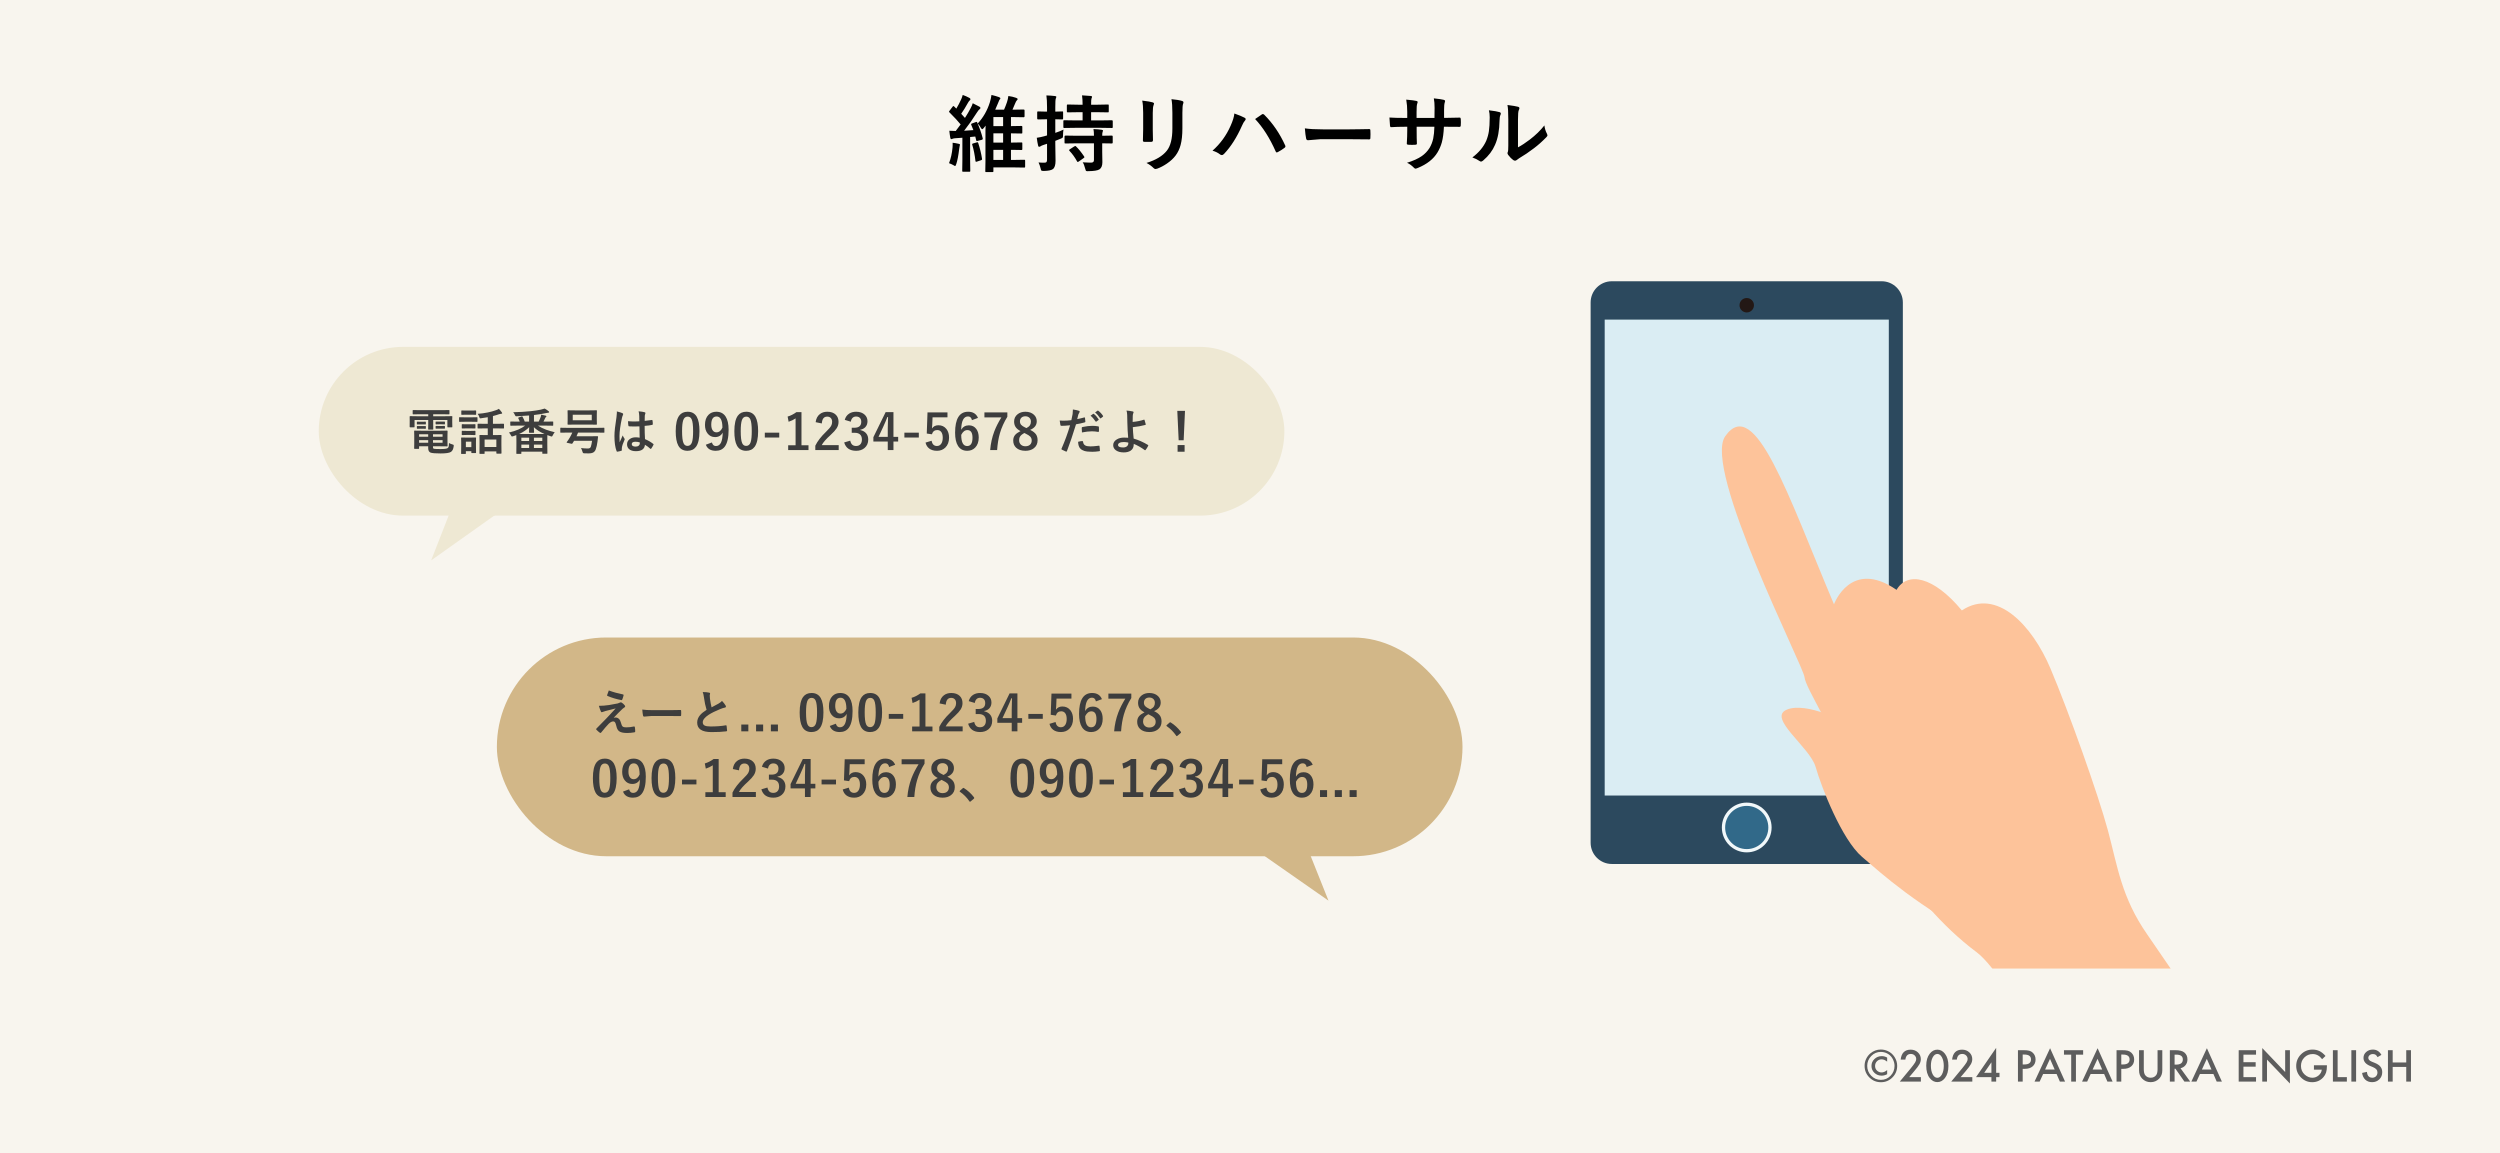
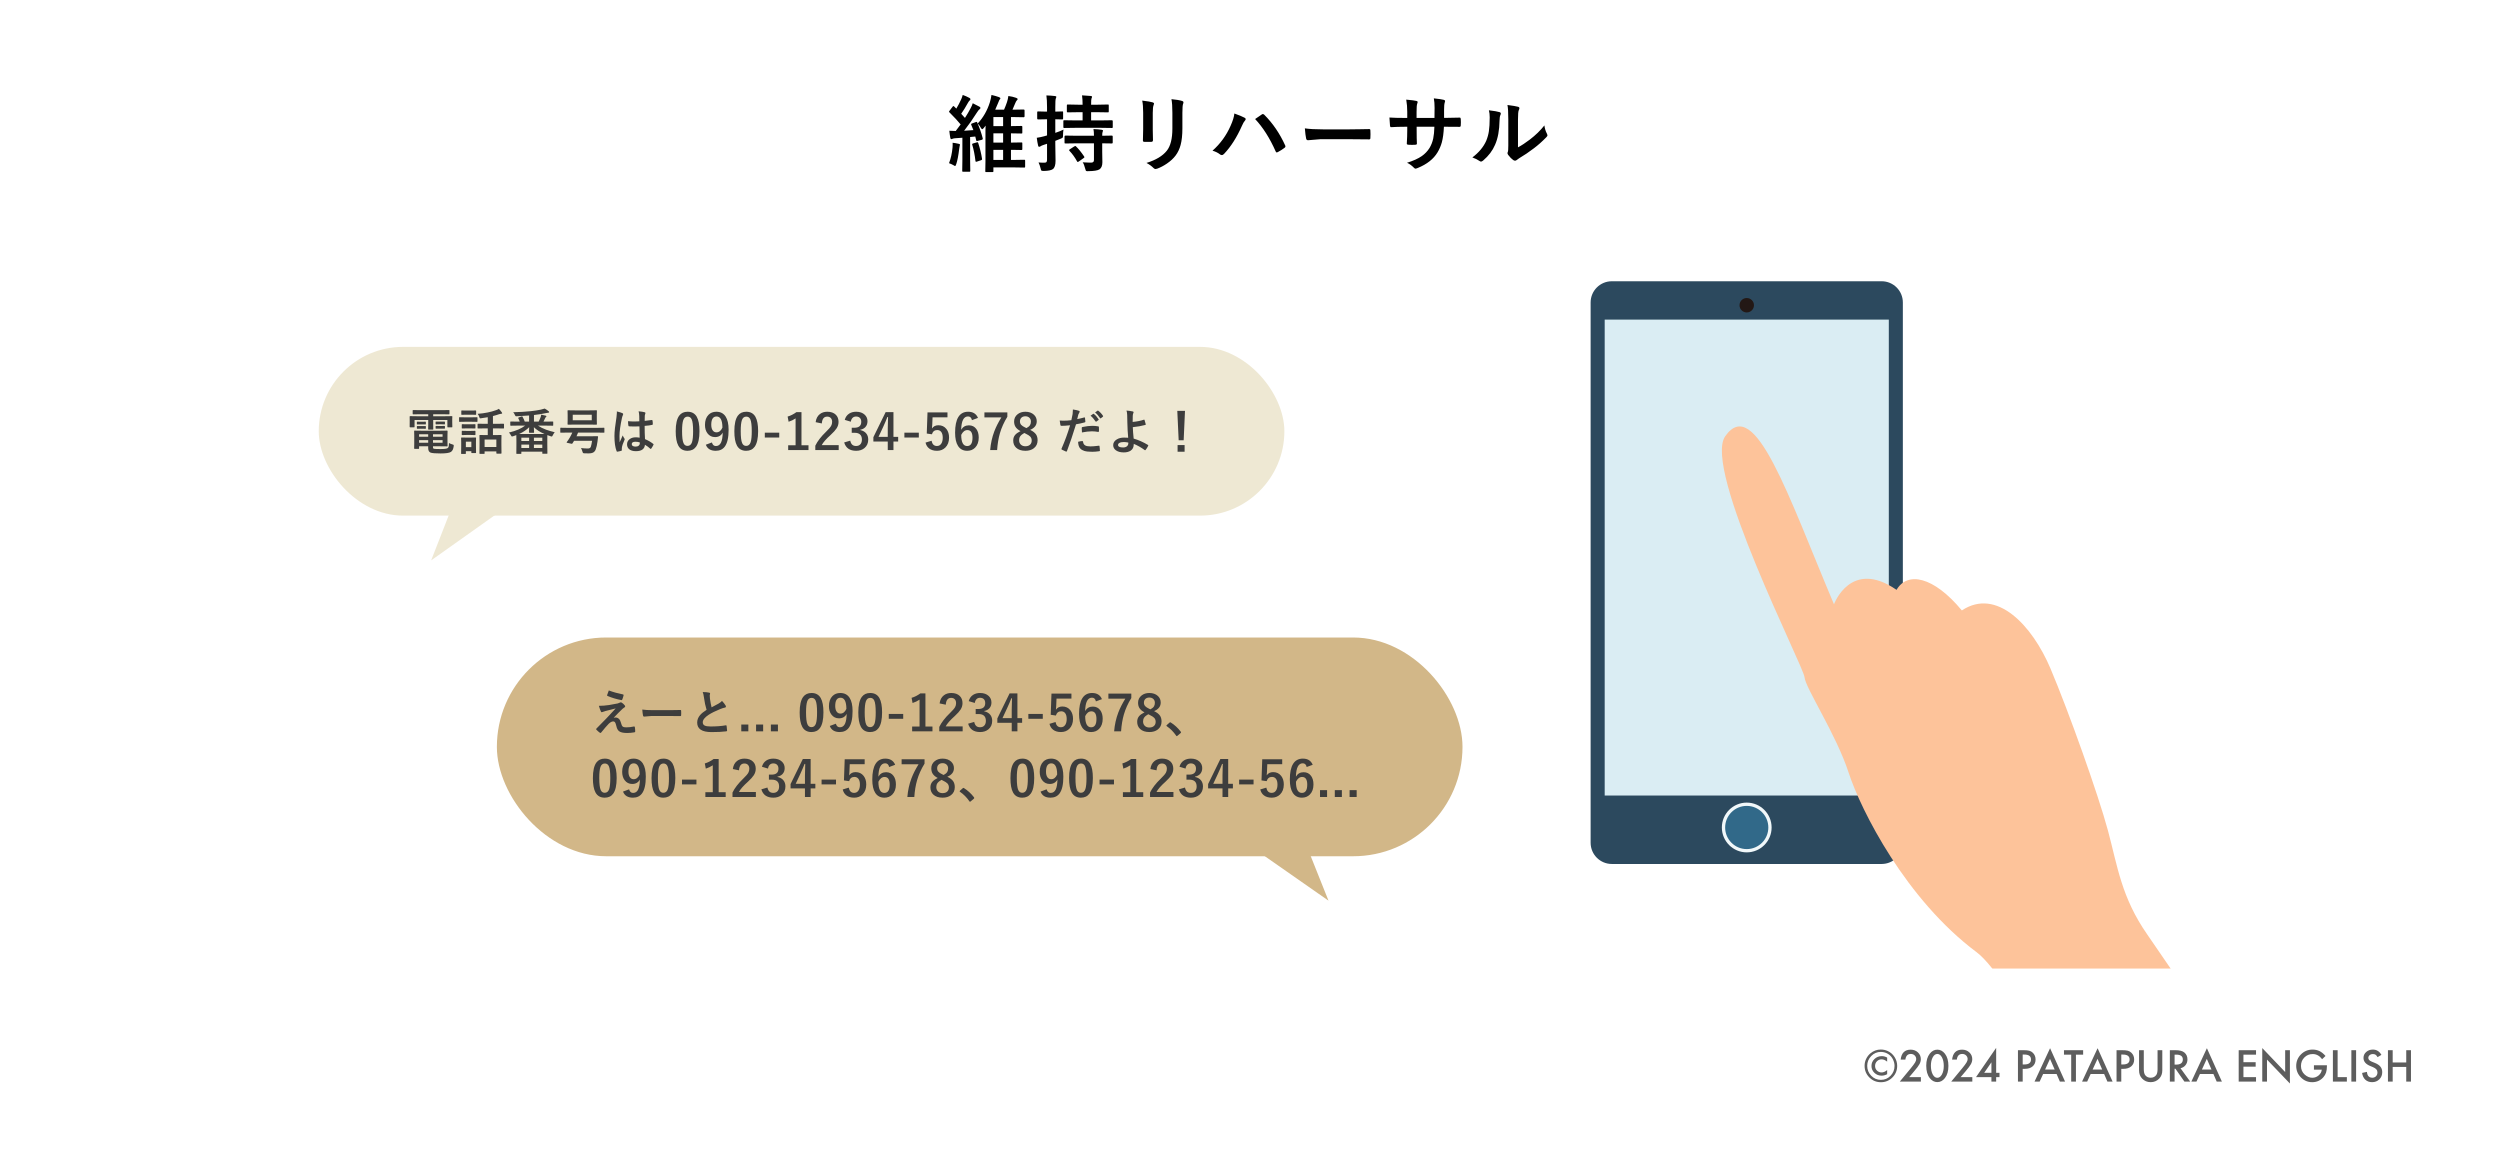
<svg xmlns="http://www.w3.org/2000/svg" width="800" height="369" viewBox="0 0 800 369" fill="none">
-   <rect width="800" height="369" fill="#F8F5EE" />
  <path d="M312.872 39.522C314.652 37.604 315.95 35.329 316.766 32.699C316.991 31.953 317.161 31.18 317.273 30.381C318.263 30.616 319.062 30.846 319.669 31.072C319.973 31.193 320.125 31.328 320.125 31.475C320.125 31.597 320.017 31.762 319.799 31.97C319.782 32.005 319.595 32.452 319.24 33.311C318.953 34.049 318.697 34.644 318.471 35.095H321.297C321.644 34.305 321.952 33.515 322.221 32.725C322.438 32.074 322.59 31.406 322.677 30.72C323.58 30.842 324.409 31.037 325.164 31.306C325.485 31.436 325.646 31.571 325.646 31.71C325.646 31.84 325.546 31.992 325.346 32.165C325.225 32.27 325.038 32.625 324.786 33.233C324.318 34.344 324.053 34.965 323.992 35.095H324.5L327.586 35.043C327.768 35.043 327.859 35.139 327.859 35.329V37.23C327.859 37.421 327.768 37.517 327.586 37.517L324.5 37.465H323.51V40.355H323.719L326.818 40.303C326.974 40.303 327.065 40.321 327.091 40.355C327.126 40.399 327.143 40.49 327.143 40.629V42.413C327.143 42.56 327.122 42.651 327.078 42.686C327.043 42.712 326.957 42.725 326.818 42.725L323.719 42.673H323.51V45.629H323.745L326.844 45.577C326.983 45.577 327.069 45.594 327.104 45.629C327.13 45.664 327.143 45.742 327.143 45.863V47.712C327.143 47.842 327.126 47.925 327.091 47.96C327.065 47.986 326.983 47.999 326.844 47.999L323.745 47.947H323.51V51.176H324.552L327.755 51.124C327.894 51.124 327.977 51.141 328.003 51.176C328.029 51.211 328.042 51.289 328.042 51.41V53.337C328.042 53.467 328.024 53.546 327.99 53.572C327.964 53.606 327.885 53.624 327.755 53.624L324.552 53.572H317.885V54.77C317.885 54.908 317.868 54.995 317.833 55.03C317.799 55.056 317.716 55.069 317.586 55.069H315.594C315.446 55.069 315.359 55.047 315.333 55.004C315.307 54.978 315.294 54.9 315.294 54.77L315.346 51.71V41.71C315.346 41.484 315.364 40.98 315.398 40.199C315.32 40.303 315.216 40.438 315.086 40.603C314.938 40.785 314.847 40.898 314.813 40.941C314.604 41.211 314.435 41.345 314.305 41.345C314.201 41.345 314.066 41.211 313.901 40.941C313.606 40.395 313.263 39.921 312.872 39.522ZM317.885 51.176H320.997V47.947H317.885V51.176ZM317.885 45.629H320.997V42.673H317.885V45.629ZM317.885 40.355H320.997V37.465H317.885V40.355ZM312.247 39.066C312.36 39.023 312.443 39.001 312.495 39.001C312.573 39.001 312.642 39.066 312.703 39.197C313.476 40.941 314.066 42.634 314.474 44.275C314.483 44.336 314.487 44.388 314.487 44.431C314.487 44.57 314.392 44.67 314.201 44.73L312.911 45.069C312.729 45.121 312.616 45.147 312.573 45.147C312.486 45.147 312.421 45.06 312.378 44.887L312.091 43.689L310.438 43.845V51.176L310.49 54.665C310.49 54.813 310.472 54.9 310.438 54.926C310.394 54.952 310.307 54.965 310.177 54.965H308.224C308.076 54.965 307.985 54.947 307.951 54.913C307.924 54.878 307.911 54.796 307.911 54.665L307.964 51.176V44.079L305.828 44.223C305.368 44.249 305.038 44.309 304.839 44.405C304.665 44.492 304.526 44.535 304.422 44.535C304.266 44.535 304.157 44.392 304.096 44.105C303.975 43.463 303.871 42.708 303.784 41.84C304.582 41.892 305.264 41.918 305.828 41.918C306.54 40.998 307.065 40.299 307.404 39.822C306.614 38.832 305.42 37.543 303.823 35.954C303.727 35.868 303.68 35.794 303.68 35.733C303.68 35.681 303.74 35.577 303.862 35.421L304.839 34.132C304.951 33.993 305.038 33.923 305.099 33.923C305.151 33.923 305.225 33.971 305.32 34.066C305.537 34.309 305.772 34.539 306.023 34.757C306.605 33.793 307.135 32.777 307.612 31.71C307.794 31.302 307.946 30.859 308.068 30.381C308.78 30.625 309.496 30.941 310.216 31.332C310.433 31.454 310.542 31.588 310.542 31.736C310.542 31.909 310.464 32.044 310.307 32.139C310.16 32.243 309.982 32.482 309.773 32.855C309.001 34.253 308.272 35.438 307.586 36.41C308.142 36.992 308.541 37.434 308.784 37.738C309.444 36.714 310.047 35.681 310.594 34.639C310.872 34.136 311.102 33.602 311.284 33.038C312.299 33.533 313.024 33.906 313.458 34.158C313.649 34.288 313.745 34.414 313.745 34.535C313.745 34.7 313.649 34.843 313.458 34.965C313.267 35.078 312.998 35.408 312.651 35.954C311.349 38.02 309.973 39.982 308.523 41.84C309.183 41.805 310.168 41.736 311.479 41.632C311.227 40.946 311.002 40.386 310.802 39.952C310.767 39.856 310.75 39.787 310.75 39.743C310.75 39.648 310.859 39.566 311.076 39.496L312.247 39.066ZM303.693 52.217C304.266 50.759 304.639 49.088 304.813 47.204C304.839 46.927 304.852 46.645 304.852 46.358C304.852 46.167 304.847 45.941 304.839 45.681C305.316 45.724 305.954 45.833 306.753 46.007C307.056 46.085 307.208 46.189 307.208 46.319C307.208 46.414 307.174 46.532 307.104 46.671C307.069 46.749 307.017 47.061 306.948 47.608C306.688 49.778 306.375 51.406 306.01 52.491C305.863 52.916 305.737 53.129 305.633 53.129C305.555 53.129 305.359 53.029 305.047 52.829C304.665 52.612 304.214 52.408 303.693 52.217ZM312.599 45.551C312.677 45.525 312.738 45.512 312.781 45.512C312.885 45.512 312.968 45.594 313.029 45.759C313.584 47.452 313.992 49.14 314.253 50.824C314.261 50.894 314.266 50.946 314.266 50.98C314.266 51.111 314.144 51.211 313.901 51.28L312.625 51.71C312.495 51.753 312.399 51.775 312.339 51.775C312.226 51.775 312.161 51.679 312.143 51.488C311.918 49.535 311.575 47.812 311.115 46.319C311.089 46.241 311.076 46.18 311.076 46.137C311.076 46.033 311.184 45.954 311.401 45.902L312.599 45.551ZM332.331 51.983C332.756 52.035 333.385 52.061 334.219 52.061C334.557 52.061 334.783 51.979 334.896 51.814C335 51.666 335.052 51.41 335.052 51.046V46.007C334.41 46.224 334.028 46.349 333.906 46.384C333.438 46.54 333.125 46.684 332.969 46.814C332.839 46.918 332.695 46.97 332.539 46.97C332.357 46.97 332.244 46.853 332.201 46.618C332.027 45.898 331.884 45.056 331.771 44.092C332.613 43.971 333.42 43.802 334.193 43.585L335.052 43.337V38.168H334.701L332.174 38.22C331.992 38.22 331.901 38.125 331.901 37.934V35.98C331.901 35.824 331.918 35.729 331.953 35.694C331.988 35.668 332.062 35.655 332.174 35.655L334.701 35.72H335.052V34.327C335.052 32.738 334.983 31.475 334.844 30.538C335.842 30.564 336.758 30.629 337.591 30.733C337.878 30.759 338.021 30.846 338.021 30.994C338.021 31.115 337.964 31.302 337.852 31.553C337.747 31.788 337.695 32.695 337.695 34.275V35.72L339.935 35.655C340.065 35.655 340.143 35.677 340.169 35.72C340.187 35.755 340.195 35.842 340.195 35.98V37.934C340.195 38.125 340.109 38.22 339.935 38.22L337.695 38.168V42.517C338.685 42.187 339.557 41.84 340.313 41.475C340.217 42.066 340.169 42.643 340.169 43.207C340.169 43.65 340.135 43.923 340.065 44.027C339.996 44.114 339.783 44.231 339.427 44.379C338.785 44.657 338.207 44.887 337.695 45.069V46.137L337.773 51.449C337.773 52.812 337.487 53.702 336.914 54.118C336.411 54.483 335.451 54.678 334.036 54.704C333.594 54.704 333.329 54.665 333.242 54.587C333.164 54.509 333.082 54.279 332.995 53.897C332.813 53.142 332.591 52.504 332.331 51.983ZM344.193 40.902L340.56 40.954C340.421 40.954 340.339 40.937 340.313 40.902C340.286 40.859 340.273 40.772 340.273 40.642V38.767C340.273 38.628 340.291 38.546 340.326 38.52C340.36 38.493 340.438 38.48 340.56 38.48L344.193 38.533H346.432V35.902H345.091L341.706 35.954C341.558 35.954 341.467 35.937 341.432 35.902C341.406 35.868 341.393 35.785 341.393 35.655V33.767C341.393 33.611 341.411 33.515 341.445 33.48C341.48 33.454 341.567 33.441 341.706 33.441L345.091 33.507H346.432C346.432 32.387 346.372 31.389 346.25 30.512C346.866 30.529 347.791 30.594 349.023 30.707C349.31 30.733 349.453 30.82 349.453 30.967C349.453 31.072 349.397 31.25 349.284 31.501C349.197 31.675 349.154 32.343 349.154 33.507H351.12L354.518 33.441C354.657 33.441 354.74 33.463 354.766 33.507C354.792 33.541 354.805 33.628 354.805 33.767V35.655C354.805 35.803 354.787 35.889 354.753 35.915C354.718 35.941 354.64 35.954 354.518 35.954L351.12 35.902H349.154V38.533H352.188L355.82 38.48C355.994 38.48 356.081 38.576 356.081 38.767V40.642C356.081 40.781 356.068 40.868 356.042 40.902C356.016 40.937 355.942 40.954 355.82 40.954L352.188 40.902H344.193ZM344.544 45.863L340.977 45.915C340.82 45.915 340.725 45.898 340.69 45.863C340.664 45.829 340.651 45.75 340.651 45.629V43.728C340.651 43.502 340.76 43.389 340.977 43.389L344.544 43.441H350.065C350.065 42.556 350.013 41.844 349.909 41.306C350.968 41.341 351.836 41.414 352.513 41.527C352.817 41.579 352.969 41.675 352.969 41.814C352.969 41.901 352.925 42.035 352.839 42.217C352.752 42.391 352.708 42.799 352.708 43.441L355.807 43.389C355.981 43.389 356.068 43.485 356.068 43.676V45.629C356.068 45.82 355.981 45.915 355.807 45.915C355.773 45.915 355.638 45.911 355.404 45.902C354.614 45.885 353.715 45.872 352.708 45.863V48.637L352.76 51.918C352.76 53.003 352.457 53.758 351.849 54.184C351.267 54.557 350.078 54.752 348.281 54.77C348.108 54.778 347.999 54.783 347.956 54.783C347.704 54.783 347.543 54.726 347.474 54.613C347.431 54.544 347.361 54.331 347.266 53.975C347.023 53.003 346.753 52.326 346.458 51.944C347.179 52.005 347.899 52.035 348.62 52.035C348.872 52.035 349.106 52.031 349.323 52.022C349.818 51.996 350.065 51.723 350.065 51.202V45.863H344.544ZM344.323 46.853C345.113 47.599 345.977 48.667 346.914 50.056C346.984 50.16 347.018 50.238 347.018 50.29C347.018 50.377 346.931 50.477 346.758 50.59L345.208 51.684C345.043 51.788 344.935 51.84 344.883 51.84C344.822 51.84 344.753 51.779 344.674 51.658C343.937 50.321 343.121 49.192 342.227 48.272C342.148 48.177 342.109 48.103 342.109 48.051C342.109 47.964 342.192 47.868 342.357 47.764L343.763 46.853C343.902 46.766 344.01 46.723 344.089 46.723C344.184 46.723 344.262 46.766 344.323 46.853ZM365.513 32.191C367.232 32.4 368.339 32.586 368.833 32.751C369.137 32.829 369.289 32.973 369.289 33.181C369.289 33.268 369.25 33.402 369.172 33.585C368.981 33.993 368.885 34.835 368.885 36.111V41.501C368.885 41.831 368.907 42.951 368.951 44.861C368.951 45.217 368.76 45.395 368.378 45.395H366.229C365.899 45.395 365.734 45.264 365.734 45.004C365.734 44.995 365.734 44.974 365.734 44.939L365.813 41.306V36.085C365.813 34.444 365.713 33.146 365.513 32.191ZM366.867 52.139C369.862 51.219 372.028 49.921 373.365 48.246C374.563 46.77 375.161 44.396 375.161 41.124V36.085C375.161 34.166 375.062 32.717 374.862 31.736C376.346 31.866 377.505 32.061 378.339 32.322C378.582 32.4 378.703 32.552 378.703 32.777C378.703 32.942 378.668 33.086 378.599 33.207C378.443 33.58 378.365 34.548 378.365 36.111V41.072C378.365 43.216 378.174 44.991 377.792 46.397C377.453 47.673 376.919 48.797 376.19 49.77C375.504 50.69 374.576 51.549 373.404 52.348C372.405 53.033 371.381 53.572 370.331 53.962C370.096 54.049 369.91 54.092 369.771 54.092C369.554 54.092 369.341 53.984 369.133 53.767C368.499 53.133 367.744 52.591 366.867 52.139ZM388.005 48.22C390.505 45.998 392.432 43.346 393.786 40.264C394.507 38.65 394.911 37.335 394.997 36.319C396.49 36.849 397.589 37.304 398.292 37.686C398.509 37.782 398.617 37.925 398.617 38.116C398.617 38.289 398.526 38.467 398.344 38.65C398.092 38.901 397.784 39.44 397.419 40.264C395.779 43.962 393.878 46.948 391.716 49.223C391.473 49.492 391.221 49.626 390.961 49.626C390.761 49.626 390.557 49.539 390.349 49.366C389.767 48.897 388.986 48.515 388.005 48.22ZM401.638 38.09C401.951 37.873 402.389 37.573 402.953 37.191C403.344 36.922 403.609 36.74 403.747 36.645C403.895 36.54 404.003 36.493 404.073 36.501C404.238 36.493 404.394 36.558 404.542 36.697C407.293 39.448 409.524 42.712 411.234 46.488C411.304 46.601 411.339 46.723 411.339 46.853C411.339 47.009 411.252 47.152 411.078 47.283C410.462 47.769 409.724 48.237 408.865 48.689C408.734 48.75 408.63 48.78 408.552 48.78C408.396 48.78 408.283 48.671 408.214 48.454C406.33 44.201 404.138 40.746 401.638 38.09ZM417.555 41.072C418.944 41.289 420.862 41.397 423.31 41.397H431.904C432.746 41.397 433.831 41.384 435.159 41.358C436.852 41.332 437.811 41.315 438.036 41.306C438.08 41.306 438.123 41.306 438.167 41.306C438.401 41.306 438.518 41.432 438.518 41.684C438.544 42.092 438.557 42.513 438.557 42.947C438.557 43.372 438.544 43.789 438.518 44.197C438.518 44.466 438.392 44.6 438.141 44.6H438.036C435.372 44.566 433.388 44.548 432.086 44.548H422.49L418.57 44.874C418.232 44.874 418.028 44.687 417.958 44.314C417.802 43.611 417.668 42.53 417.555 41.072ZM462.104 37.712H463.042C464.5 37.712 465.841 37.686 467.065 37.634C467.1 37.634 467.122 37.634 467.13 37.634C467.312 37.634 467.417 37.777 467.443 38.064C467.469 38.402 467.482 38.75 467.482 39.105C467.482 39.47 467.469 39.822 467.443 40.16C467.417 40.447 467.299 40.59 467.091 40.59C467.074 40.59 467.039 40.59 466.987 40.59L463.146 40.564H462.052C461.965 42.569 461.744 44.231 461.388 45.551C461.076 46.679 460.611 47.756 459.995 48.78C458.727 50.889 456.631 52.543 453.706 53.741C453.332 53.897 453.081 53.975 452.951 53.975C452.812 53.975 452.647 53.875 452.456 53.676C451.753 52.955 451.015 52.426 450.242 52.087C452.247 51.462 453.823 50.75 454.969 49.952C455.976 49.249 456.8 48.385 457.443 47.361C457.99 46.458 458.385 45.447 458.628 44.327C458.836 43.337 458.962 42.083 459.005 40.564H453.328V41.527C453.328 43.533 453.354 45.004 453.406 45.941C453.424 46.167 453.272 46.293 452.951 46.319C452.612 46.345 452.234 46.358 451.818 46.358C451.401 46.358 451.015 46.345 450.659 46.319C450.338 46.293 450.177 46.189 450.177 46.007C450.177 45.989 450.177 45.967 450.177 45.941C450.273 44.431 450.32 42.977 450.32 41.579V40.564H449.513C447.968 40.564 446.501 40.607 445.112 40.694C444.93 40.694 444.826 40.525 444.799 40.186C444.747 39.908 444.687 39.049 444.617 37.608C445.859 37.695 447.49 37.738 449.513 37.738H450.32V35.798C450.32 34.418 450.212 33.111 449.995 31.879C451.766 32.044 452.851 32.183 453.25 32.296C453.519 32.348 453.654 32.474 453.654 32.673C453.654 32.769 453.602 32.955 453.497 33.233C453.367 33.554 453.302 34.409 453.302 35.798V37.738H459.031L459.057 35.121C459.066 35 459.07 34.817 459.07 34.574C459.07 33.316 458.988 32.283 458.823 31.475C460.455 31.649 461.497 31.801 461.948 31.931C462.269 32 462.43 32.139 462.43 32.348C462.43 32.478 462.391 32.639 462.312 32.829C462.174 33.22 462.104 34.001 462.104 35.173V37.712ZM485.755 47.152C486.944 46.519 488.207 45.69 489.544 44.665C491.385 43.259 492.938 41.749 494.206 40.134C494.31 41.072 494.588 41.97 495.039 42.829C495.143 43.081 495.195 43.233 495.195 43.285C495.195 43.467 495.061 43.689 494.792 43.949C493.481 45.295 492.166 46.462 490.846 47.452C489.319 48.624 487.739 49.691 486.107 50.655C485.855 50.82 485.599 51.007 485.339 51.215C485.165 51.354 484.983 51.423 484.792 51.423C484.653 51.423 484.466 51.354 484.232 51.215C483.72 50.859 483.186 50.316 482.63 49.587C482.474 49.344 482.396 49.158 482.396 49.027C482.396 48.897 482.431 48.763 482.5 48.624C482.604 48.424 482.656 47.747 482.656 46.592V38.246C482.656 35.972 482.565 34.422 482.383 33.598C484.067 33.815 485.182 34.001 485.729 34.158C486.05 34.236 486.211 34.388 486.211 34.613C486.211 34.778 486.141 35.004 486.003 35.29C485.838 35.62 485.755 36.605 485.755 38.246V47.152ZM476.445 35.29C478.164 35.499 479.293 35.694 479.831 35.876C480.117 35.954 480.26 36.115 480.26 36.358C480.26 36.454 480.234 36.566 480.182 36.697C479.965 37.122 479.857 37.725 479.857 38.507C479.805 41.701 479.323 44.314 478.411 46.345C477.63 48.194 476.367 49.865 474.622 51.358C474.336 51.592 474.106 51.71 473.932 51.71C473.793 51.71 473.624 51.64 473.424 51.501C472.799 51.067 472.044 50.694 471.159 50.382C473.242 48.802 474.718 47.031 475.586 45.069C476.011 44.027 476.298 42.999 476.445 41.983C476.61 40.907 476.697 39.422 476.706 37.53C476.706 36.697 476.619 35.95 476.445 35.29Z" fill="black" />
  <path d="M603.889 338.423V339.738L603.727 339.607C603.197 339.195 602.659 338.989 602.112 338.989C601.526 338.989 601.031 339.193 600.628 339.601C600.224 340.013 600.022 340.515 600.022 341.105C600.022 341.695 600.224 342.188 600.628 342.583C601.04 342.982 601.537 343.182 602.118 343.182C602.648 343.182 603.184 342.969 603.727 342.544L603.889 342.413V343.742C603.316 344.054 602.722 344.21 602.105 344.21C601.207 344.21 600.443 343.909 599.814 343.305C599.184 342.702 598.87 341.969 598.87 341.105C598.87 340.232 599.191 339.49 599.833 338.878C600.476 338.266 601.255 337.96 602.171 337.96C602.743 337.96 603.299 338.106 603.837 338.396L603.889 338.423ZM607.099 341.072C607.099 342.526 606.591 343.763 605.576 344.783C604.56 345.803 603.332 346.313 601.891 346.313C600.45 346.313 599.217 345.801 598.193 344.777C597.177 343.757 596.669 342.518 596.669 341.059C596.669 340.252 596.834 339.516 597.164 338.852C597.498 338.145 597.963 337.546 598.557 337.055C599.53 336.252 600.621 335.851 601.832 335.851C602.635 335.851 603.362 336.003 604.013 336.307C604.937 336.71 605.682 337.35 606.246 338.227C606.815 339.108 607.099 340.057 607.099 341.072ZM601.852 336.613C600.662 336.613 599.642 337.051 598.792 337.928C597.937 338.809 597.509 339.855 597.509 341.066C597.509 342.303 597.937 343.362 598.792 344.243C599.642 345.12 600.675 345.558 601.891 345.558C603.093 345.558 604.122 345.122 604.977 344.249C605.827 343.373 606.253 342.314 606.253 341.072C606.253 340.408 606.086 339.722 605.751 339.015C605.421 338.351 604.983 337.824 604.436 337.433C603.668 336.886 602.806 336.613 601.852 336.613ZM610.94 344.686H614.684V346.111H607.932L611.422 341.886C611.765 341.465 612.051 341.1 612.281 340.792C612.516 340.484 612.694 340.226 612.815 340.018C613.062 339.61 613.186 339.243 613.186 338.917C613.186 338.449 613.021 338.056 612.691 337.739C612.362 337.422 611.954 337.264 611.467 337.264C610.452 337.264 609.87 337.865 609.723 339.067H608.212C608.455 336.949 609.525 335.89 611.422 335.89C612.338 335.89 613.106 336.181 613.727 336.762C614.352 337.344 614.664 338.064 614.664 338.924C614.664 339.471 614.519 340.007 614.228 340.532C614.08 340.805 613.863 341.131 613.577 341.508C613.295 341.882 612.937 342.324 612.503 342.837L610.94 344.686ZM616.396 341.02C616.396 339.419 616.769 338.14 617.516 337.186C618.184 336.322 618.993 335.89 619.944 335.89C620.895 335.89 621.704 336.322 622.372 337.186C623.119 338.14 623.492 339.44 623.492 341.085C623.492 342.726 623.119 344.024 622.372 344.979C621.704 345.842 620.897 346.274 619.951 346.274C619.004 346.274 618.193 345.842 617.516 344.979C616.769 344.024 616.396 342.704 616.396 341.02ZM617.887 341.027C617.887 342.142 618.08 343.069 618.466 343.807C618.852 344.531 619.345 344.894 619.944 344.894C620.539 344.894 621.031 344.531 621.422 343.807C621.812 343.086 622.008 342.177 622.008 341.079C622.008 339.981 621.812 339.069 621.422 338.344C621.031 337.624 620.539 337.264 619.944 337.264C619.354 337.264 618.863 337.624 618.473 338.344C618.082 339.061 617.887 339.955 617.887 341.027ZM627.398 344.686H631.142V346.111H624.391L627.88 341.886C628.223 341.465 628.51 341.1 628.74 340.792C628.974 340.484 629.152 340.226 629.273 340.018C629.521 339.61 629.645 339.243 629.645 338.917C629.645 338.449 629.48 338.056 629.15 337.739C628.82 337.422 628.412 337.264 627.926 337.264C626.91 337.264 626.329 337.865 626.181 339.067H624.671C624.914 336.949 625.984 335.89 627.88 335.89C628.796 335.89 629.564 336.181 630.185 336.762C630.81 337.344 631.122 338.064 631.122 338.924C631.122 339.471 630.977 340.007 630.686 340.532C630.539 340.805 630.322 341.131 630.035 341.508C629.753 341.882 629.395 342.324 628.961 342.837L627.398 344.686ZM638.772 343.305H639.84V344.686H638.772V346.111H637.255V344.686H632.32L638.772 335.311V343.305ZM637.255 343.305V339.939L634.937 343.305H637.255ZM647.262 342.029V346.111H645.745V336.059H647.464C648.306 336.059 648.941 336.118 649.371 336.235C649.805 336.352 650.187 336.574 650.517 336.899C651.094 337.463 651.383 338.175 651.383 339.035C651.383 339.955 651.075 340.684 650.458 341.222C649.842 341.76 649.011 342.029 647.965 342.029H647.262ZM647.262 340.623H647.828C649.221 340.623 649.918 340.087 649.918 339.015C649.918 337.978 649.2 337.459 647.763 337.459H647.262V340.623ZM658.108 343.67H653.805L652.685 346.111H651.051L656.025 335.428L660.823 346.111H659.163L658.108 343.67ZM657.49 342.244L655.999 338.826L654.436 342.244H657.49ZM664.299 337.485V346.111H662.783V337.485H660.471V336.059H666.604V337.485H664.299ZM673.316 343.67H669.013L667.893 346.111H666.259L671.233 335.428L676.031 346.111H674.371L673.316 343.67ZM672.698 342.244L671.207 338.826L669.645 342.244H672.698ZM678.811 342.029V346.111H677.294V336.059H679.013C679.855 336.059 680.491 336.118 680.921 336.235C681.355 336.352 681.737 336.574 682.066 336.899C682.644 337.463 682.932 338.175 682.932 339.035C682.932 339.955 682.624 340.684 682.008 341.222C681.391 341.76 680.56 342.029 679.514 342.029H678.811ZM678.811 340.623H679.378C680.771 340.623 681.467 340.087 681.467 339.015C681.467 337.978 680.749 337.459 679.312 337.459H678.811V340.623ZM686.012 336.059V342.114C686.012 342.978 686.153 343.609 686.435 344.008C686.856 344.586 687.448 344.874 688.212 344.874C688.98 344.874 689.575 344.586 689.996 344.008C690.278 343.622 690.419 342.991 690.419 342.114V336.059H691.936V342.531C691.936 343.59 691.606 344.462 690.947 345.148C690.204 345.912 689.293 346.294 688.212 346.294C687.132 346.294 686.222 345.912 685.484 345.148C684.825 344.462 684.495 343.59 684.495 342.531V336.059H686.012ZM697.757 341.827L700.868 346.111H699.013L696.142 341.997H695.868V346.111H694.352V336.059H696.129C697.457 336.059 698.416 336.309 699.007 336.808C699.658 337.363 699.983 338.097 699.983 339.008C699.983 339.72 699.779 340.332 699.371 340.844C698.963 341.357 698.425 341.684 697.757 341.827ZM695.868 340.675H696.35C697.787 340.675 698.505 340.126 698.505 339.028C698.505 337.999 697.806 337.485 696.409 337.485H695.868V340.675ZM708.29 343.67H703.987L702.867 346.111H701.233L706.207 335.428L711.005 346.111H709.345L708.29 343.67ZM707.672 342.244L706.181 338.826L704.618 342.244H707.672ZM721.93 337.485H717.9V339.9H721.812V341.326H717.9V344.686H721.93V346.111H716.383V336.059H721.93V337.485ZM723.922 346.111V335.376L731.253 343.045V336.059H732.77V346.723L725.439 339.074V346.111H723.922ZM740.458 340.877H744.612V341.209C744.612 341.964 744.523 342.633 744.345 343.214C744.171 343.752 743.878 344.256 743.466 344.725C742.533 345.775 741.346 346.3 739.905 346.3C738.499 346.3 737.294 345.792 736.292 344.777C735.289 343.757 734.788 342.533 734.788 341.105C734.788 339.646 735.298 338.41 736.318 337.394C737.338 336.374 738.579 335.864 740.042 335.864C740.827 335.864 741.561 336.025 742.242 336.346C742.893 336.667 743.533 337.188 744.163 337.908L743.082 338.943C742.257 337.845 741.253 337.296 740.068 337.296C739.004 337.296 738.112 337.663 737.392 338.396C736.671 339.117 736.311 340.02 736.311 341.105C736.311 342.225 736.713 343.147 737.516 343.872C738.266 344.544 739.08 344.881 739.957 344.881C740.704 344.881 741.374 344.629 741.969 344.126C742.563 343.618 742.895 343.01 742.965 342.303H740.458V340.877ZM748.043 336.059V344.686H750.999V346.111H746.526V336.059H748.043ZM753.954 336.059V346.111H752.437V336.059H753.954ZM762.053 337.557L760.823 338.286C760.593 337.887 760.374 337.626 760.165 337.505C759.948 337.366 759.668 337.296 759.326 337.296C758.905 337.296 758.555 337.416 758.277 337.654C758 337.889 757.861 338.184 757.861 338.54C757.861 339.03 758.225 339.425 758.954 339.725L759.957 340.135C760.773 340.465 761.37 340.868 761.747 341.346C762.125 341.819 762.314 342.4 762.314 343.09C762.314 344.015 762.006 344.779 761.389 345.382C760.769 345.99 759.998 346.294 759.078 346.294C758.206 346.294 757.485 346.035 756.917 345.519C756.357 345.002 756.007 344.275 755.868 343.338L757.405 342.999C757.474 343.59 757.596 343.998 757.77 344.223C758.082 344.657 758.538 344.874 759.137 344.874C759.61 344.874 760.003 344.716 760.315 344.399C760.628 344.082 760.784 343.681 760.784 343.195C760.784 342.999 760.756 342.821 760.699 342.661C760.647 342.496 760.562 342.346 760.445 342.212C760.332 342.073 760.185 341.945 760.003 341.827C759.82 341.706 759.603 341.591 759.352 341.482L758.382 341.079C757.006 340.497 756.318 339.646 756.318 338.527C756.318 337.771 756.606 337.14 757.184 336.632C757.761 336.12 758.479 335.864 759.339 335.864C760.497 335.864 761.402 336.428 762.053 337.557ZM765.66 339.992H769.996V336.059H771.513V346.111H769.996V341.417H765.66V346.111H764.143V336.059H765.66V339.992Z" fill="#5D5D5D" />
  <rect x="411" y="165" width="309" height="54" rx="27" transform="rotate(180 411 165)" fill="#EEE8D3" />
  <path d="M137.968 179.322L147.677 154.45L159.742 163.869L137.968 179.322Z" fill="#EEE8D3" />
-   <path d="M140.566 137.829L143.045 137.798C143.133 137.798 143.184 137.811 143.2 137.837C143.215 137.857 143.223 137.906 143.223 137.983L143.192 139.428V141.227L143.223 142.672C143.223 142.749 143.213 142.798 143.192 142.818C143.177 142.834 143.128 142.841 143.045 142.841L140.566 142.811H138.558V143.05C138.558 143.261 138.584 143.403 138.635 143.475C138.676 143.526 138.751 143.57 138.859 143.606C139.183 143.668 139.884 143.699 140.96 143.699C142.237 143.699 143.012 143.588 143.285 143.367C143.429 143.248 143.524 143.094 143.57 142.903C143.622 142.692 143.658 142.314 143.679 141.768C144.044 141.969 144.42 142.121 144.806 142.224C144.986 142.275 145.097 142.319 145.138 142.355C145.18 142.391 145.2 142.458 145.2 142.556C145.2 142.597 145.195 142.672 145.185 142.78C145.077 143.686 144.778 144.299 144.289 144.618C143.764 144.942 142.664 145.104 140.991 145.104C139.374 145.104 138.318 145.02 137.824 144.85C137.289 144.659 137.021 144.175 137.021 143.398V142.811H134.109V143.459C134.109 143.542 134.099 143.593 134.078 143.614C134.063 143.629 134.014 143.637 133.931 143.637H132.68C132.577 143.637 132.526 143.578 132.526 143.459L132.557 142.007V139.458L132.526 137.983C132.526 137.896 132.536 137.842 132.557 137.821C132.572 137.806 132.613 137.798 132.68 137.798L135.059 137.829H140.566ZM141.624 141.675V140.849H138.558V141.675H141.624ZM141.624 138.964H138.558V139.76H141.624V138.964ZM134.109 141.675H137.021V140.849H134.109V141.675ZM134.109 139.76H137.021V138.964H134.109V139.76ZM134.395 132.561L132.248 132.592C132.155 132.592 132.098 132.582 132.078 132.561C132.062 132.541 132.054 132.494 132.054 132.422V131.387C132.054 131.305 132.067 131.256 132.093 131.24C132.114 131.225 132.165 131.217 132.248 131.217L134.395 131.248H141.485L143.655 131.217C143.738 131.217 143.787 131.228 143.802 131.248C143.818 131.269 143.825 131.315 143.825 131.387V132.422C143.825 132.505 143.815 132.554 143.794 132.569C143.774 132.584 143.728 132.592 143.655 132.592L141.485 132.561H138.62V133.195H142.497L144.567 133.164C144.654 133.164 144.706 133.174 144.721 133.195C144.737 133.215 144.744 133.264 144.744 133.341L144.714 134.129V134.956L144.744 136.57C144.744 136.652 144.734 136.701 144.714 136.717C144.693 136.732 144.644 136.74 144.567 136.74H143.339C143.251 136.74 143.2 136.729 143.184 136.709C143.169 136.688 143.161 136.642 143.161 136.57V134.399H138.62V135.743L138.651 137.327C138.651 137.43 138.594 137.481 138.481 137.481H137.183C137.065 137.481 137.005 137.43 137.005 137.327L137.036 135.743V134.399H132.657V136.57C132.657 136.652 132.647 136.701 132.626 136.717C132.605 136.732 132.557 136.74 132.479 136.74H131.251C131.143 136.74 131.089 136.683 131.089 136.57L131.104 134.956V134.26L131.089 133.341C131.089 133.223 131.141 133.164 131.244 133.164L133.321 133.195H137.036V132.561H134.395ZM142.211 134.902C142.324 134.902 142.381 134.95 142.381 135.048V135.666C142.381 135.759 142.324 135.805 142.211 135.805L141.277 135.774H140.504L139.57 135.805C139.451 135.805 139.392 135.754 139.392 135.651V135.033C139.392 134.945 139.451 134.902 139.57 134.902L140.504 134.917H141.277L142.211 134.902ZM142.211 136.299C142.324 136.299 142.381 136.346 142.381 136.439V137.056C142.381 137.139 142.324 137.18 142.211 137.18L141.277 137.165H140.504L139.57 137.18C139.451 137.18 139.392 137.139 139.392 137.056V136.423C139.392 136.341 139.451 136.299 139.57 136.299L140.504 136.315H141.277L142.211 136.299ZM136.102 134.932C136.22 134.932 136.279 134.981 136.279 135.079V135.713C136.279 135.785 136.22 135.821 136.102 135.821L135.221 135.805H134.457L133.576 135.821C133.458 135.821 133.398 135.779 133.398 135.697V135.064C133.398 134.976 133.458 134.932 133.576 134.932L134.457 134.956H135.221L136.102 134.932ZM136.102 136.33C136.22 136.33 136.279 136.377 136.279 136.469V137.072C136.279 137.165 136.22 137.211 136.102 137.211L135.221 137.195H134.457L133.576 137.211C133.458 137.211 133.398 137.165 133.398 137.072V136.454C133.398 136.372 133.458 136.33 133.576 136.33L134.457 136.346H135.221L136.102 136.33ZM155.055 137.087L153.001 137.118C152.918 137.118 152.867 137.108 152.846 137.087C152.831 137.067 152.823 137.02 152.823 136.948V135.743C152.823 135.64 152.882 135.589 153.001 135.589L155.055 135.62H156.083V133.511C155.377 133.64 154.649 133.753 153.897 133.851C153.799 133.861 153.729 133.867 153.688 133.867C153.601 133.867 153.539 133.838 153.503 133.782C153.482 133.746 153.446 133.65 153.395 133.496C153.261 133.053 153.075 132.695 152.839 132.422C155.068 132.268 157.066 131.866 158.832 131.217C159.131 131.114 159.401 130.983 159.643 130.823C159.998 131.199 160.315 131.58 160.593 131.967C160.665 132.07 160.701 132.16 160.701 132.237C160.701 132.35 160.596 132.407 160.385 132.407C160.246 132.407 160.04 132.448 159.767 132.53C159.092 132.767 158.418 132.968 157.743 133.133V135.62H159.041L161.111 135.589C161.224 135.589 161.281 135.64 161.281 135.743V136.948C161.281 137.031 161.27 137.08 161.25 137.095C161.234 137.11 161.188 137.118 161.111 137.118L159.041 137.087H157.743V139.227H158.407L160.307 139.196C160.39 139.196 160.439 139.206 160.454 139.227C160.47 139.247 160.477 139.294 160.477 139.366L160.446 140.918V142.339L160.477 145.012C160.477 145.115 160.421 145.166 160.307 145.166H159.01C158.891 145.166 158.832 145.115 158.832 145.012V144.44H155.071V145.089C155.071 145.192 155.014 145.244 154.901 145.244H153.603C153.485 145.244 153.426 145.192 153.426 145.089L153.456 142.386V141.15L153.426 139.366C153.426 139.283 153.436 139.234 153.456 139.219C153.477 139.204 153.526 139.196 153.603 139.196L155.496 139.227H156.083V137.087H155.055ZM155.071 140.648V143.035H158.832V140.648H155.071ZM152.337 144.803C152.337 144.886 152.326 144.937 152.306 144.958C152.285 144.973 152.236 144.981 152.159 144.981H151.008C150.921 144.981 150.869 144.971 150.854 144.95C150.838 144.929 150.83 144.88 150.83 144.803V144.378H149.077V145.104C149.077 145.213 149.018 145.267 148.9 145.267H147.749C147.656 145.267 147.599 145.256 147.579 145.236C147.563 145.215 147.556 145.171 147.556 145.104L147.586 142.718V141.66L147.556 140.177C147.556 140.089 147.568 140.038 147.594 140.022C147.615 140.007 147.666 139.999 147.749 139.999L149.185 140.03H150.707L152.159 139.999C152.246 139.999 152.298 140.009 152.313 140.03C152.329 140.051 152.337 140.1 152.337 140.177L152.306 141.389V142.525L152.337 144.803ZM150.83 141.343H149.077V143.081H150.83V141.343ZM148.76 133.542H150.923L152.615 133.511C152.697 133.511 152.748 133.522 152.769 133.542C152.785 133.563 152.792 133.609 152.792 133.681V134.809C152.792 134.896 152.782 134.95 152.761 134.971C152.741 134.986 152.692 134.994 152.615 134.994L150.923 134.963H148.76L147.061 134.994C146.989 134.994 146.945 134.981 146.93 134.956C146.915 134.935 146.907 134.886 146.907 134.809V133.681C146.907 133.568 146.958 133.511 147.061 133.511L148.76 133.542ZM149.232 131.38H150.753L152.174 131.349C152.267 131.349 152.321 131.359 152.337 131.38C152.357 131.4 152.367 131.446 152.367 131.519V132.569C152.367 132.651 152.355 132.7 152.329 132.716C152.308 132.731 152.257 132.739 152.174 132.739L150.753 132.708H149.232L147.795 132.739C147.713 132.739 147.661 132.729 147.641 132.708C147.625 132.687 147.617 132.641 147.617 132.569V131.519C147.617 131.436 147.628 131.387 147.648 131.372C147.669 131.356 147.718 131.349 147.795 131.349L149.232 131.38ZM149.278 135.774H150.622L151.95 135.743C152.043 135.743 152.1 135.754 152.12 135.774C152.136 135.795 152.143 135.841 152.143 135.913V136.948C152.143 137.031 152.131 137.08 152.105 137.095C152.084 137.11 152.033 137.118 151.95 137.118L150.622 137.087H149.278L147.934 137.118C147.852 137.118 147.803 137.108 147.787 137.087C147.772 137.067 147.764 137.02 147.764 136.948V135.913C147.764 135.831 147.774 135.782 147.795 135.767C147.816 135.751 147.862 135.743 147.934 135.743L149.278 135.774ZM149.278 137.891H150.622L151.95 137.86C152.043 137.86 152.1 137.87 152.12 137.891C152.136 137.911 152.143 137.96 152.143 138.037V139.049C152.143 139.132 152.131 139.183 152.105 139.204C152.084 139.219 152.033 139.227 151.95 139.227L150.622 139.188H149.278L147.934 139.227C147.852 139.227 147.803 139.216 147.787 139.196C147.772 139.175 147.764 139.126 147.764 139.049V138.037C147.764 137.95 147.774 137.898 147.795 137.883C147.816 137.867 147.862 137.86 147.934 137.86L149.278 137.891ZM165.49 136.199L163.481 136.23C163.389 136.23 163.335 136.217 163.319 136.191C163.299 136.171 163.288 136.119 163.288 136.037V135.056C163.288 134.974 163.301 134.925 163.327 134.909C163.348 134.894 163.399 134.886 163.481 134.886L165.49 134.917H166.308C166.185 134.531 166.038 134.188 165.868 133.89C165.837 133.828 165.822 133.782 165.822 133.751C165.822 133.689 165.896 133.63 166.046 133.573L166.88 133.272C166.973 133.236 167.034 133.218 167.065 133.218C167.112 133.218 167.155 133.256 167.197 133.334C167.511 133.89 167.753 134.417 167.923 134.917H169.305V132.955C168.296 133.048 166.993 133.13 165.397 133.202C165.32 133.207 165.261 133.21 165.219 133.21C165.091 133.21 165 133.182 164.949 133.125C164.913 133.089 164.856 132.983 164.779 132.808C164.609 132.427 164.424 132.129 164.223 131.912C166.314 131.866 168.175 131.755 169.807 131.58C171.012 131.452 172.07 131.292 172.982 131.101C173.455 131.004 173.898 130.883 174.31 130.738C174.779 131.001 175.201 131.292 175.577 131.611C175.685 131.714 175.739 131.804 175.739 131.882C175.739 132.005 175.639 132.067 175.438 132.067C175.288 132.067 175.008 132.116 174.596 132.214C173.674 132.43 172.433 132.626 170.873 132.801V134.917H172.371C172.66 134.34 172.881 133.833 173.036 133.395C173.108 133.184 173.159 132.947 173.19 132.685C173.669 132.778 174.153 132.888 174.642 133.017C174.781 133.053 174.851 133.122 174.851 133.225C174.851 133.313 174.797 133.393 174.689 133.465C174.606 133.522 174.529 133.632 174.457 133.797C174.23 134.286 174.05 134.66 173.916 134.917H174.835L176.859 134.886C176.941 134.886 176.99 134.896 177.006 134.917C177.021 134.938 177.029 134.984 177.029 135.056V136.037C177.029 136.13 177.019 136.186 176.998 136.207C176.977 136.222 176.931 136.23 176.859 136.23L174.835 136.199H172.163C172.92 136.709 173.785 137.144 174.758 137.504C175.463 137.762 176.38 138.032 177.508 138.315C177.276 138.593 177.075 138.913 176.905 139.273C176.761 139.556 176.65 139.698 176.573 139.698C176.506 139.698 176.385 139.667 176.21 139.605C175.978 139.533 175.626 139.41 175.152 139.234L175.137 140.694V142.247L175.167 145.035C175.167 145.117 175.155 145.166 175.129 145.182C175.113 145.197 175.067 145.205 174.99 145.205H173.731C173.638 145.205 173.581 145.195 173.561 145.174C173.545 145.153 173.538 145.107 173.538 145.035V144.541H166.834V145.066C166.834 145.148 166.823 145.197 166.803 145.213C166.782 145.228 166.736 145.236 166.664 145.236H165.397C165.315 145.236 165.266 145.225 165.25 145.205C165.235 145.184 165.227 145.138 165.227 145.066L165.25 142.262V140.918C165.25 140.136 165.24 139.574 165.219 139.234C164.828 139.384 164.48 139.507 164.177 139.605C163.986 139.657 163.87 139.682 163.829 139.682C163.736 139.682 163.621 139.551 163.481 139.289C163.312 138.949 163.106 138.658 162.864 138.416C165.109 137.88 166.834 137.141 168.038 136.199H165.49ZM166.138 138.871H174.217C172.807 138.259 171.679 137.535 170.834 136.701C170.845 136.959 170.86 137.306 170.881 137.744C170.896 138.058 170.904 138.248 170.904 138.315C170.904 138.398 170.891 138.449 170.865 138.47C170.85 138.485 170.804 138.493 170.726 138.493H169.429C169.326 138.493 169.274 138.434 169.274 138.315C169.274 138.248 169.282 138.017 169.297 137.62C169.318 137.25 169.331 136.943 169.336 136.701C168.507 137.546 167.441 138.269 166.138 138.871ZM170.858 143.367H173.538V142.262H170.858V143.367ZM173.538 140.061H170.858V141.127H173.538V140.061ZM166.834 143.367H169.321V142.262H166.834V143.367ZM166.834 140.061V141.127H169.321V140.061H166.834ZM181.423 138.431L179.446 138.462C179.374 138.462 179.33 138.454 179.315 138.439C179.299 138.424 179.292 138.375 179.292 138.292V137.056C179.292 136.969 179.299 136.917 179.315 136.902C179.33 136.886 179.374 136.879 179.446 136.879L181.423 136.91H191.263L193.24 136.879C193.323 136.879 193.372 136.889 193.387 136.91C193.398 136.925 193.403 136.974 193.403 137.056V138.292C193.403 138.375 193.395 138.424 193.38 138.439C193.364 138.454 193.318 138.462 193.24 138.462L191.263 138.431H184.984C184.85 138.776 184.683 139.168 184.482 139.605H189.147L191.171 139.574C191.31 139.574 191.379 139.641 191.379 139.775L191.186 141.374C191.068 142.327 190.882 143.138 190.63 143.807C190.445 144.306 190.141 144.657 189.718 144.857C189.384 145.012 188.941 145.089 188.39 145.089C187.788 145.089 187.327 145.079 187.007 145.058C186.755 145.043 186.603 145.007 186.552 144.95C186.505 144.904 186.449 144.759 186.382 144.517C186.253 144.059 186.099 143.681 185.918 143.382C186.789 143.475 187.528 143.521 188.135 143.521C188.624 143.521 188.936 143.331 189.07 142.95C189.219 142.491 189.35 141.861 189.464 141.057H183.702C183.47 141.438 183.298 141.714 183.184 141.884C183.128 141.971 183.063 142.015 182.991 142.015C182.95 142.015 182.898 142.007 182.837 141.992L181.57 141.722C181.405 141.691 181.323 141.644 181.323 141.582C181.323 141.546 181.341 141.503 181.377 141.451C182.067 140.555 182.654 139.549 183.138 138.431H181.423ZM188.684 131.318L190.831 131.287C190.918 131.287 190.97 131.297 190.985 131.318C191.001 131.343 191.008 131.398 191.008 131.48L190.977 132.754V134.43L191.008 135.743C191.008 135.846 190.949 135.898 190.831 135.898L188.684 135.867H183.941L181.794 135.898C181.676 135.898 181.616 135.846 181.616 135.743L181.647 134.43V132.754L181.616 131.48C181.616 131.387 181.627 131.331 181.647 131.31C181.668 131.295 181.717 131.287 181.794 131.287L183.941 131.318H188.684ZM189.363 134.477V132.723H183.277V134.477H189.363ZM204.687 140.061C204.666 139.191 204.645 137.983 204.625 136.439C203.883 136.464 203.304 136.477 202.887 136.477C202.321 136.477 201.813 136.462 201.365 136.431C201.19 136.431 201.098 136.361 201.087 136.222C201.01 135.779 200.972 135.298 200.972 134.778C201.672 134.845 202.375 134.878 203.08 134.878C203.574 134.878 204.074 134.86 204.579 134.824L204.563 133.164C204.548 132.618 204.478 132.103 204.355 131.619C205.214 131.691 205.853 131.789 206.27 131.912C206.461 131.969 206.556 132.059 206.556 132.183C206.556 132.219 206.525 132.309 206.463 132.453C206.396 132.608 206.352 132.793 206.332 133.009C206.311 133.365 206.301 133.923 206.301 134.685C207.006 134.623 207.756 134.528 208.549 134.399C208.59 134.389 208.623 134.384 208.649 134.384C208.726 134.384 208.778 134.451 208.803 134.585C208.865 134.873 208.896 135.249 208.896 135.713C208.896 135.852 208.837 135.931 208.718 135.952C208.162 136.091 207.351 136.202 206.285 136.284C206.285 137.839 206.324 139.253 206.401 140.524C207.359 140.911 208.234 141.415 209.027 142.038C209.11 142.095 209.151 142.149 209.151 142.2C209.151 142.231 209.136 142.283 209.105 142.355C208.863 142.834 208.621 143.241 208.379 143.575C208.327 143.637 208.278 143.668 208.232 143.668C208.191 143.668 208.144 143.642 208.093 143.591C207.598 143.127 207.03 142.705 206.386 142.324C206.252 143.694 205.287 144.378 203.49 144.378C202.527 144.378 201.795 144.154 201.296 143.707C200.869 143.32 200.655 142.808 200.655 142.169C200.655 141.474 200.951 140.913 201.543 140.486C202.053 140.12 202.681 139.937 203.428 139.937C203.86 139.937 204.28 139.979 204.687 140.061ZM204.725 141.567C204.288 141.428 203.829 141.359 203.35 141.359C202.558 141.359 202.161 141.611 202.161 142.115C202.161 142.646 202.588 142.911 203.443 142.911C203.855 142.911 204.185 142.798 204.432 142.571C204.638 142.381 204.741 142.151 204.741 141.884C204.741 141.755 204.736 141.649 204.725 141.567ZM197.38 131.65C198.266 131.871 198.866 132.059 199.18 132.214C199.339 132.301 199.419 132.407 199.419 132.53C199.419 132.618 199.383 132.734 199.311 132.878C199.223 133.027 199.128 133.318 199.025 133.751C198.5 136.166 198.237 138.086 198.237 139.513C198.237 140.419 198.253 141.093 198.284 141.536C198.361 141.361 198.533 140.977 198.801 140.385C198.992 139.968 199.146 139.618 199.265 139.335C199.45 139.762 199.635 140.094 199.821 140.331C199.883 140.408 199.913 140.483 199.913 140.555C199.913 140.627 199.883 140.712 199.821 140.81C199.357 141.845 199.087 142.646 199.01 143.212C198.984 143.392 198.971 143.555 198.971 143.699C198.971 143.791 198.979 143.91 198.994 144.054C198.994 144.07 198.994 144.08 198.994 144.085C198.994 144.157 198.93 144.214 198.801 144.255C198.518 144.358 198.124 144.448 197.62 144.525C197.568 144.541 197.527 144.548 197.496 144.548C197.419 144.548 197.354 144.479 197.303 144.34C196.85 143.186 196.623 141.577 196.623 139.513C196.623 138.174 196.839 136.173 197.272 133.511C197.359 132.899 197.403 132.425 197.403 132.09C197.403 131.93 197.396 131.784 197.38 131.65ZM220.041 131.758C221.379 131.758 222.358 132.301 222.976 133.388C223.547 134.402 223.833 135.926 223.833 137.96C223.833 140.287 223.46 141.961 222.713 142.98C222.09 143.83 221.186 144.255 220.002 144.255C218.648 144.255 217.667 143.701 217.059 142.594C216.503 141.575 216.225 140.04 216.225 137.991C216.225 135.674 216.601 134.011 217.353 133.001C217.971 132.172 218.867 131.758 220.041 131.758ZM220.041 133.318C219.361 133.318 218.892 133.697 218.635 134.454C218.388 135.164 218.264 136.336 218.264 137.968C218.264 139.837 218.419 141.116 218.728 141.806C218.985 142.393 219.41 142.687 220.002 142.687C220.697 142.687 221.176 142.293 221.439 141.505C221.676 140.79 221.794 139.61 221.794 137.968C221.794 136.109 221.64 134.845 221.331 134.175C221.073 133.604 220.643 133.318 220.041 133.318ZM227.81 141.582C228.022 142.35 228.444 142.733 229.077 142.733C229.819 142.733 230.367 142.365 230.722 141.629C231.052 140.934 231.235 139.868 231.271 138.431C230.761 139.389 229.94 139.868 228.807 139.868C227.803 139.868 226.999 139.471 226.397 138.678C225.861 137.973 225.594 137.072 225.594 135.975C225.594 134.585 225.967 133.509 226.714 132.747C227.357 132.088 228.197 131.758 229.232 131.758C230.56 131.758 231.556 132.281 232.221 133.326C232.844 134.299 233.155 135.705 233.155 137.543C233.155 140.035 232.746 141.827 231.927 142.919C231.258 143.809 230.295 144.255 229.038 144.255C227.411 144.255 226.353 143.606 225.864 142.309L227.81 141.582ZM231.178 136.832C231.162 134.459 230.539 133.272 229.309 133.272C228.171 133.272 227.602 134.157 227.602 135.929C227.602 136.737 227.772 137.358 228.112 137.79C228.405 138.161 228.789 138.346 229.262 138.346C230.097 138.346 230.735 137.842 231.178 136.832ZM238.809 131.758C240.147 131.758 241.126 132.301 241.744 133.388C242.315 134.402 242.601 135.926 242.601 137.96C242.601 140.287 242.228 141.961 241.481 142.98C240.858 143.83 239.954 144.255 238.77 144.255C237.416 144.255 236.435 143.701 235.827 142.594C235.271 141.575 234.993 140.04 234.993 137.991C234.993 135.674 235.369 134.011 236.121 133.001C236.739 132.172 237.635 131.758 238.809 131.758ZM238.809 133.318C238.129 133.318 237.66 133.697 237.403 134.454C237.156 135.164 237.032 136.336 237.032 137.968C237.032 139.837 237.187 141.116 237.496 141.806C237.753 142.393 238.178 142.687 238.77 142.687C239.465 142.687 239.944 142.293 240.207 141.505C240.443 140.79 240.562 139.61 240.562 137.968C240.562 136.109 240.407 134.845 240.098 134.175C239.841 133.604 239.411 133.318 238.809 133.318ZM249.359 138.462V140.015H244.74V138.462H249.359ZM256.472 131.882V142.494H258.72V144.031H252.216V142.494H254.587V133.89C253.939 134.333 253.195 134.69 252.355 134.963L252.039 133.303C253.002 133.025 253.939 132.551 254.85 131.882H256.472ZM261.006 135.095C261.15 133.957 261.6 133.094 262.357 132.507C262.996 132.008 263.786 131.758 264.728 131.758C265.907 131.758 266.819 132.077 267.463 132.716C268.044 133.287 268.335 134.052 268.335 135.01C268.335 135.731 268.134 136.408 267.733 137.041C267.372 137.607 266.76 138.292 265.895 139.095C264.37 140.46 263.39 141.577 262.952 142.448H268.382V144.031H260.897V142.625C261.582 141.194 262.733 139.7 264.35 138.145C265.174 137.352 265.712 136.729 265.964 136.276C266.175 135.9 266.281 135.473 266.281 134.994C266.281 134.433 266.119 134.003 265.794 133.704C265.516 133.447 265.151 133.318 264.697 133.318C263.652 133.318 263.081 134.047 262.983 135.504L261.006 135.095ZM270.32 134.361C270.562 133.465 271.041 132.79 271.757 132.337C272.369 131.951 273.108 131.758 273.973 131.758C275.137 131.758 276.056 132.082 276.731 132.731C277.307 133.282 277.596 133.97 277.596 134.793C277.596 135.561 277.367 136.191 276.908 136.686C276.501 137.118 275.961 137.394 275.286 137.512V137.62C276.156 137.806 276.813 138.192 277.256 138.779C277.642 139.289 277.835 139.917 277.835 140.663C277.835 141.806 277.433 142.713 276.63 143.382C275.935 143.964 275.049 144.255 273.973 144.255C271.929 144.255 270.65 143.364 270.135 141.582L272.073 141.011C272.217 141.655 272.457 142.108 272.792 142.37C273.08 142.602 273.469 142.718 273.958 142.718C274.571 142.718 275.042 142.514 275.371 142.108C275.665 141.747 275.811 141.271 275.811 140.679C275.811 139.222 275.031 138.493 273.471 138.493H272.552V136.879H273.386C274.864 136.879 275.603 136.245 275.603 134.979C275.603 134.397 275.433 133.959 275.093 133.666C274.805 133.413 274.421 133.287 273.942 133.287C273.474 133.287 273.09 133.442 272.792 133.751C272.513 134.039 272.338 134.438 272.266 134.948L270.32 134.361ZM285.906 131.882V139.806H287.412V141.297H285.906V144.031H284.083V141.297H279.48V139.899L283.404 131.882H285.906ZM284.083 139.806V137.149C284.083 136.305 284.114 135.071 284.176 133.449H283.96C283.599 134.397 283.151 135.45 282.616 136.608L281.125 139.806H284.083ZM294.023 138.462V140.015H289.405V138.462H294.023ZM303.191 131.959V133.542H298.418L298.317 135.975C298.302 136.413 298.271 136.794 298.225 137.118C298.693 136.423 299.383 136.076 300.295 136.076C301.371 136.076 302.228 136.482 302.867 137.296C303.423 138.017 303.701 138.928 303.701 140.03C303.701 141.384 303.297 142.455 302.488 143.243C301.788 143.918 300.905 144.255 299.839 144.255C298.804 144.255 297.967 144.008 297.329 143.513C296.752 143.071 296.366 142.442 296.17 141.629L298.101 141.042C298.312 142.159 298.886 142.718 299.823 142.718C300.436 142.718 300.907 142.453 301.237 141.922C301.53 141.459 301.677 140.838 301.677 140.061C301.677 139.227 301.502 138.596 301.152 138.169C300.848 137.798 300.436 137.613 299.916 137.613C299.056 137.613 298.487 138.066 298.209 138.972L296.564 138.732L296.803 131.959H303.191ZM312.953 133.728L311.022 134.446C310.853 133.653 310.433 133.256 309.764 133.256C308.373 133.256 307.645 134.68 307.578 137.528C308.129 136.58 308.95 136.106 310.042 136.106C311.056 136.106 311.851 136.5 312.428 137.288C312.938 137.983 313.193 138.892 313.193 140.015C313.193 141.395 312.804 142.476 312.027 143.259C311.367 143.923 310.528 144.255 309.509 144.255C308.206 144.255 307.225 143.735 306.566 142.695C305.943 141.716 305.631 140.306 305.631 138.462C305.631 133.993 307.024 131.758 309.81 131.758C311.355 131.758 312.402 132.414 312.953 133.728ZM307.593 139.157C307.593 141.541 308.226 142.733 309.493 142.733C310.631 142.733 311.2 141.848 311.2 140.076C311.2 138.444 310.657 137.628 309.57 137.628C308.757 137.628 308.098 138.138 307.593 139.157ZM322.353 131.959V133.365C321.282 135.095 320.486 136.861 319.966 138.663C319.508 140.254 319.212 142.043 319.078 144.031H316.854C317.029 141.904 317.469 139.909 318.174 138.045C318.72 136.614 319.474 135.123 320.437 133.573H315.015V131.959H322.353ZM329.636 137.558C330.558 137.996 331.199 138.496 331.559 139.057C331.873 139.546 332.03 140.161 332.03 140.903C332.03 141.979 331.629 142.826 330.825 143.444C330.13 143.985 329.234 144.255 328.137 144.255C326.855 144.255 325.862 143.923 325.156 143.259C324.538 142.677 324.229 141.912 324.229 140.965C324.229 140.239 324.443 139.631 324.87 139.142C325.231 138.73 325.797 138.333 326.57 137.952C325.792 137.551 325.241 137.074 324.917 136.523C324.649 136.065 324.515 135.514 324.515 134.871C324.515 133.923 324.888 133.151 325.635 132.554C326.299 132.023 327.128 131.758 328.122 131.758C329.265 131.758 330.179 132.08 330.864 132.723C331.461 133.28 331.76 133.975 331.76 134.809C331.76 136.06 331.052 136.977 329.636 137.558ZM328.47 136.987C329.021 136.699 329.404 136.374 329.62 136.014C329.801 135.71 329.891 135.334 329.891 134.886C329.891 134.345 329.7 133.918 329.319 133.604C329 133.341 328.601 133.21 328.122 133.21C327.566 133.21 327.128 133.375 326.809 133.704C326.526 133.998 326.384 134.381 326.384 134.855C326.384 135.303 326.521 135.674 326.794 135.967C327.041 136.24 327.453 136.513 328.029 136.786L328.47 136.987ZM327.774 138.555C327.162 138.895 326.727 139.25 326.469 139.621C326.232 139.966 326.114 140.372 326.114 140.841C326.114 141.469 326.317 141.964 326.724 142.324C327.085 142.643 327.55 142.803 328.122 142.803C328.791 142.803 329.306 142.617 329.667 142.247C329.986 141.922 330.146 141.495 330.146 140.965C330.146 140.46 329.989 140.04 329.675 139.706C329.391 139.412 328.91 139.103 328.23 138.779L327.774 138.555ZM348.975 133.025L349.81 132.438C349.846 132.412 349.879 132.399 349.91 132.399C349.946 132.399 349.992 132.422 350.049 132.469C350.59 132.886 351.089 133.449 351.547 134.16C351.578 134.206 351.594 134.245 351.594 134.276C351.594 134.327 351.565 134.374 351.509 134.415L350.844 134.902C350.798 134.938 350.757 134.956 350.721 134.956C350.669 134.956 350.62 134.922 350.574 134.855C350.08 134.103 349.547 133.493 348.975 133.025ZM350.427 131.982L351.223 131.41C351.259 131.385 351.292 131.372 351.323 131.372C351.359 131.372 351.403 131.395 351.455 131.441C352.062 131.9 352.564 132.443 352.961 133.071C352.992 133.117 353.007 133.161 353.007 133.202C353.007 133.254 352.976 133.305 352.914 133.357L352.281 133.843C352.235 133.879 352.194 133.897 352.157 133.897C352.106 133.897 352.057 133.864 352.011 133.797C351.568 133.092 351.04 132.487 350.427 131.982ZM344.704 134.114C345.358 133.995 346.107 133.818 346.952 133.581C346.983 133.57 347.011 133.565 347.037 133.565C347.135 133.565 347.189 133.622 347.199 133.735C347.261 134.157 347.299 134.536 347.315 134.871C347.315 134.896 347.315 134.92 347.315 134.94C347.315 135.059 347.235 135.136 347.075 135.172C346.169 135.424 345.253 135.625 344.326 135.774C343.28 139.183 342.315 142.036 341.429 144.332C341.383 144.456 341.319 144.517 341.236 144.517C341.205 144.517 341.154 144.507 341.082 144.487C340.541 144.27 340.119 144.075 339.815 143.9C339.717 143.843 339.668 143.768 339.668 143.676C339.668 143.645 339.673 143.614 339.684 143.583C340.791 141.05 341.705 138.552 342.426 136.091C341.308 136.209 340.387 136.269 339.661 136.269C339.465 136.269 339.354 136.184 339.328 136.014C339.272 135.736 339.197 135.254 339.104 134.569C339.326 134.605 339.717 134.623 340.278 134.623C341.107 134.623 341.96 134.569 342.835 134.461C342.959 133.977 343.092 133.318 343.237 132.484C343.298 132.01 343.329 131.526 343.329 131.032C344.287 131.176 344.949 131.323 345.314 131.472C345.433 131.513 345.492 131.598 345.492 131.727C345.492 131.82 345.466 131.905 345.415 131.982C345.214 132.327 345.103 132.535 345.083 132.608C345.026 132.814 344.954 133.104 344.866 133.48C344.794 133.779 344.74 133.99 344.704 134.114ZM344.99 141.374C345.603 141.214 346.051 141.135 346.334 141.135C346.478 141.135 346.558 141.209 346.573 141.359C346.635 141.951 346.893 142.357 347.346 142.579C347.706 142.759 348.254 142.849 348.991 142.849C349.583 142.849 350.469 142.775 351.648 142.625C351.668 142.62 351.686 142.617 351.702 142.617C351.784 142.617 351.831 142.666 351.841 142.764C351.923 143.315 351.964 143.776 351.964 144.147C351.97 144.183 351.972 144.209 351.972 144.224C351.972 144.327 351.887 144.384 351.717 144.394C350.924 144.512 350.191 144.572 349.516 144.572C348.435 144.572 347.595 144.481 346.998 144.301C346.468 144.142 346.035 143.889 345.701 143.544C345.263 143.101 345.026 142.378 344.99 141.374ZM346.226 138.385C346.179 137.638 346.156 137.159 346.156 136.948C346.156 136.83 346.177 136.753 346.218 136.717C346.254 136.681 346.329 136.652 346.442 136.632C347.616 136.39 348.643 136.269 349.524 136.269C350.142 136.269 350.76 136.32 351.377 136.423C351.501 136.444 351.576 136.467 351.601 136.493C351.632 136.518 351.648 136.575 351.648 136.663C351.663 136.879 351.671 137.121 351.671 137.389C351.671 137.548 351.668 137.726 351.663 137.921C351.663 138.122 351.601 138.223 351.478 138.223C351.442 138.223 351.403 138.218 351.362 138.207C350.729 138.084 350.075 138.022 349.4 138.022C348.494 138.022 347.436 138.143 346.226 138.385ZM362.453 135.017C363.786 134.904 364.989 134.665 366.06 134.299C366.086 134.294 366.109 134.291 366.129 134.291C366.186 134.291 366.227 134.327 366.253 134.399C366.449 134.986 366.575 135.434 366.631 135.743C366.637 135.769 366.639 135.795 366.639 135.821C366.639 135.898 366.593 135.952 366.5 135.983C365.269 136.318 363.936 136.554 362.499 136.693C362.525 137.651 362.615 138.869 362.77 140.347C364.319 140.795 365.849 141.474 367.357 142.386C367.424 142.427 367.458 142.476 367.458 142.533C367.458 142.563 367.445 142.605 367.419 142.656C367.182 143.156 366.904 143.598 366.585 143.985C366.518 144.051 366.467 144.085 366.431 144.085C366.4 144.085 366.361 144.067 366.315 144.031C365.192 143.202 364.021 142.538 362.8 142.038C362.8 142.198 362.795 142.319 362.785 142.401C362.749 143.168 362.437 143.761 361.85 144.178C361.294 144.574 360.54 144.772 359.587 144.772C358.527 144.772 357.685 144.541 357.062 144.077C356.5 143.655 356.22 143.112 356.22 142.448C356.22 141.696 356.596 141.088 357.347 140.625C357.986 140.228 358.766 140.03 359.688 140.03C360.337 140.03 360.779 140.045 361.016 140.076C360.872 138.547 360.782 136.856 360.746 135.002C360.736 134.621 360.72 133.892 360.7 132.816C360.679 132.219 360.604 131.74 360.476 131.38C361.166 131.426 361.84 131.521 362.499 131.665C362.669 131.706 362.754 131.794 362.754 131.928C362.754 132 362.728 132.08 362.677 132.167C362.579 132.332 362.515 132.618 362.484 133.025C362.463 133.339 362.453 134.003 362.453 135.017ZM361.047 141.613C360.501 141.505 360.015 141.451 359.587 141.451C358.995 141.451 358.534 141.546 358.205 141.737C357.916 141.902 357.772 142.118 357.772 142.386C357.772 142.921 358.316 143.189 359.402 143.189C359.968 143.189 360.403 143.04 360.707 142.741C360.944 142.514 361.063 142.239 361.063 141.915C361.063 141.879 361.063 141.85 361.063 141.83L361.047 141.613ZM379.197 131.472L378.773 140.887H377.174L376.734 131.472H379.197ZM376.826 142.424H379.074V144.556H376.826V142.424Z" fill="#3D3D3D" />
+   <path d="M140.566 137.829L143.045 137.798C143.133 137.798 143.184 137.811 143.2 137.837C143.215 137.857 143.223 137.906 143.223 137.983L143.192 139.428V141.227L143.223 142.672C143.223 142.749 143.213 142.798 143.192 142.818C143.177 142.834 143.128 142.841 143.045 142.841L140.566 142.811H138.558V143.05C138.558 143.261 138.584 143.403 138.635 143.475C138.676 143.526 138.751 143.57 138.859 143.606C139.183 143.668 139.884 143.699 140.96 143.699C142.237 143.699 143.012 143.588 143.285 143.367C143.429 143.248 143.524 143.094 143.57 142.903C143.622 142.692 143.658 142.314 143.679 141.768C144.044 141.969 144.42 142.121 144.806 142.224C144.986 142.275 145.097 142.319 145.138 142.355C145.18 142.391 145.2 142.458 145.2 142.556C145.2 142.597 145.195 142.672 145.185 142.78C145.077 143.686 144.778 144.299 144.289 144.618C143.764 144.942 142.664 145.104 140.991 145.104C139.374 145.104 138.318 145.02 137.824 144.85C137.289 144.659 137.021 144.175 137.021 143.398V142.811H134.109V143.459C134.109 143.542 134.099 143.593 134.078 143.614C134.063 143.629 134.014 143.637 133.931 143.637H132.68C132.577 143.637 132.526 143.578 132.526 143.459L132.557 142.007V139.458L132.526 137.983C132.526 137.896 132.536 137.842 132.557 137.821C132.572 137.806 132.613 137.798 132.68 137.798L135.059 137.829H140.566ZM141.624 141.675V140.849H138.558V141.675H141.624ZM141.624 138.964H138.558V139.76H141.624V138.964ZM134.109 141.675H137.021V140.849H134.109V141.675ZM134.109 139.76H137.021V138.964H134.109V139.76ZM134.395 132.561L132.248 132.592C132.155 132.592 132.098 132.582 132.078 132.561C132.062 132.541 132.054 132.494 132.054 132.422V131.387C132.054 131.305 132.067 131.256 132.093 131.24C132.114 131.225 132.165 131.217 132.248 131.217L134.395 131.248H141.485L143.655 131.217C143.738 131.217 143.787 131.228 143.802 131.248C143.818 131.269 143.825 131.315 143.825 131.387V132.422C143.825 132.505 143.815 132.554 143.794 132.569C143.774 132.584 143.728 132.592 143.655 132.592L141.485 132.561H138.62V133.195H142.497L144.567 133.164C144.654 133.164 144.706 133.174 144.721 133.195C144.737 133.215 144.744 133.264 144.744 133.341L144.714 134.129V134.956L144.744 136.57C144.744 136.652 144.734 136.701 144.714 136.717C144.693 136.732 144.644 136.74 144.567 136.74H143.339C143.251 136.74 143.2 136.729 143.184 136.709C143.169 136.688 143.161 136.642 143.161 136.57V134.399H138.62V135.743L138.651 137.327C138.651 137.43 138.594 137.481 138.481 137.481H137.183C137.065 137.481 137.005 137.43 137.005 137.327L137.036 135.743V134.399H132.657V136.57C132.657 136.652 132.647 136.701 132.626 136.717C132.605 136.732 132.557 136.74 132.479 136.74H131.251C131.143 136.74 131.089 136.683 131.089 136.57L131.104 134.956V134.26L131.089 133.341C131.089 133.223 131.141 133.164 131.244 133.164L133.321 133.195H137.036V132.561H134.395ZM142.211 134.902C142.324 134.902 142.381 134.95 142.381 135.048V135.666C142.381 135.759 142.324 135.805 142.211 135.805L141.277 135.774H140.504L139.57 135.805C139.451 135.805 139.392 135.754 139.392 135.651V135.033C139.392 134.945 139.451 134.902 139.57 134.902L140.504 134.917H141.277L142.211 134.902ZM142.211 136.299C142.324 136.299 142.381 136.346 142.381 136.439V137.056C142.381 137.139 142.324 137.18 142.211 137.18L141.277 137.165H140.504L139.57 137.18C139.451 137.18 139.392 137.139 139.392 137.056V136.423C139.392 136.341 139.451 136.299 139.57 136.299L140.504 136.315H141.277L142.211 136.299ZM136.102 134.932C136.22 134.932 136.279 134.981 136.279 135.079V135.713C136.279 135.785 136.22 135.821 136.102 135.821L135.221 135.805H134.457L133.576 135.821C133.458 135.821 133.398 135.779 133.398 135.697V135.064C133.398 134.976 133.458 134.932 133.576 134.932L134.457 134.956H135.221L136.102 134.932ZM136.102 136.33C136.22 136.33 136.279 136.377 136.279 136.469V137.072C136.279 137.165 136.22 137.211 136.102 137.211L135.221 137.195H134.457L133.576 137.211C133.458 137.211 133.398 137.165 133.398 137.072V136.454C133.398 136.372 133.458 136.33 133.576 136.33L134.457 136.346H135.221L136.102 136.33ZM155.055 137.087L153.001 137.118C152.918 137.118 152.867 137.108 152.846 137.087C152.831 137.067 152.823 137.02 152.823 136.948V135.743C152.823 135.64 152.882 135.589 153.001 135.589L155.055 135.62H156.083V133.511C155.377 133.64 154.649 133.753 153.897 133.851C153.799 133.861 153.729 133.867 153.688 133.867C153.601 133.867 153.539 133.838 153.503 133.782C153.482 133.746 153.446 133.65 153.395 133.496C153.261 133.053 153.075 132.695 152.839 132.422C155.068 132.268 157.066 131.866 158.832 131.217C159.131 131.114 159.401 130.983 159.643 130.823C159.998 131.199 160.315 131.58 160.593 131.967C160.665 132.07 160.701 132.16 160.701 132.237C160.701 132.35 160.596 132.407 160.385 132.407C160.246 132.407 160.04 132.448 159.767 132.53C159.092 132.767 158.418 132.968 157.743 133.133V135.62H159.041L161.111 135.589C161.224 135.589 161.281 135.64 161.281 135.743V136.948C161.281 137.031 161.27 137.08 161.25 137.095C161.234 137.11 161.188 137.118 161.111 137.118L159.041 137.087H157.743V139.227H158.407L160.307 139.196C160.39 139.196 160.439 139.206 160.454 139.227C160.47 139.247 160.477 139.294 160.477 139.366L160.446 140.918V142.339L160.477 145.012C160.477 145.115 160.421 145.166 160.307 145.166H159.01C158.891 145.166 158.832 145.115 158.832 145.012V144.44H155.071V145.089C155.071 145.192 155.014 145.244 154.901 145.244H153.603C153.485 145.244 153.426 145.192 153.426 145.089L153.456 142.386V141.15L153.426 139.366C153.426 139.283 153.436 139.234 153.456 139.219C153.477 139.204 153.526 139.196 153.603 139.196L155.496 139.227H156.083V137.087H155.055ZM155.071 140.648V143.035H158.832V140.648H155.071ZM152.337 144.803C152.337 144.886 152.326 144.937 152.306 144.958C152.285 144.973 152.236 144.981 152.159 144.981H151.008C150.921 144.981 150.869 144.971 150.854 144.95C150.838 144.929 150.83 144.88 150.83 144.803V144.378H149.077V145.104C149.077 145.213 149.018 145.267 148.9 145.267H147.749C147.656 145.267 147.599 145.256 147.579 145.236C147.563 145.215 147.556 145.171 147.556 145.104L147.586 142.718V141.66L147.556 140.177C147.556 140.089 147.568 140.038 147.594 140.022C147.615 140.007 147.666 139.999 147.749 139.999L149.185 140.03H150.707L152.159 139.999C152.246 139.999 152.298 140.009 152.313 140.03C152.329 140.051 152.337 140.1 152.337 140.177L152.306 141.389V142.525L152.337 144.803ZM150.83 141.343H149.077V143.081H150.83V141.343ZM148.76 133.542H150.923L152.615 133.511C152.697 133.511 152.748 133.522 152.769 133.542C152.785 133.563 152.792 133.609 152.792 133.681V134.809C152.792 134.896 152.782 134.95 152.761 134.971C152.741 134.986 152.692 134.994 152.615 134.994L150.923 134.963H148.76L147.061 134.994C146.989 134.994 146.945 134.981 146.93 134.956C146.915 134.935 146.907 134.886 146.907 134.809V133.681C146.907 133.568 146.958 133.511 147.061 133.511L148.76 133.542ZM149.232 131.38H150.753L152.174 131.349C152.267 131.349 152.321 131.359 152.337 131.38C152.357 131.4 152.367 131.446 152.367 131.519V132.569C152.367 132.651 152.355 132.7 152.329 132.716C152.308 132.731 152.257 132.739 152.174 132.739L150.753 132.708H149.232L147.795 132.739C147.713 132.739 147.661 132.729 147.641 132.708C147.625 132.687 147.617 132.641 147.617 132.569V131.519C147.617 131.436 147.628 131.387 147.648 131.372C147.669 131.356 147.718 131.349 147.795 131.349L149.232 131.38ZM149.278 135.774H150.622L151.95 135.743C152.043 135.743 152.1 135.754 152.12 135.774C152.136 135.795 152.143 135.841 152.143 135.913V136.948C152.143 137.031 152.131 137.08 152.105 137.095C152.084 137.11 152.033 137.118 151.95 137.118L150.622 137.087H149.278L147.934 137.118C147.852 137.118 147.803 137.108 147.787 137.087C147.772 137.067 147.764 137.02 147.764 136.948V135.913C147.764 135.831 147.774 135.782 147.795 135.767C147.816 135.751 147.862 135.743 147.934 135.743L149.278 135.774ZM149.278 137.891H150.622L151.95 137.86C152.043 137.86 152.1 137.87 152.12 137.891C152.136 137.911 152.143 137.96 152.143 138.037V139.049C152.143 139.132 152.131 139.183 152.105 139.204C152.084 139.219 152.033 139.227 151.95 139.227L150.622 139.188H149.278L147.934 139.227C147.852 139.227 147.803 139.216 147.787 139.196C147.772 139.175 147.764 139.126 147.764 139.049V138.037C147.764 137.95 147.774 137.898 147.795 137.883C147.816 137.867 147.862 137.86 147.934 137.86L149.278 137.891ZM165.49 136.199L163.481 136.23C163.389 136.23 163.335 136.217 163.319 136.191C163.299 136.171 163.288 136.119 163.288 136.037V135.056C163.288 134.974 163.301 134.925 163.327 134.909C163.348 134.894 163.399 134.886 163.481 134.886L165.49 134.917H166.308C166.185 134.531 166.038 134.188 165.868 133.89C165.837 133.828 165.822 133.782 165.822 133.751C165.822 133.689 165.896 133.63 166.046 133.573L166.88 133.272C166.973 133.236 167.034 133.218 167.065 133.218C167.112 133.218 167.155 133.256 167.197 133.334C167.511 133.89 167.753 134.417 167.923 134.917H169.305V132.955C168.296 133.048 166.993 133.13 165.397 133.202C165.32 133.207 165.261 133.21 165.219 133.21C165.091 133.21 165 133.182 164.949 133.125C164.913 133.089 164.856 132.983 164.779 132.808C164.609 132.427 164.424 132.129 164.223 131.912C166.314 131.866 168.175 131.755 169.807 131.58C171.012 131.452 172.07 131.292 172.982 131.101C173.455 131.004 173.898 130.883 174.31 130.738C174.779 131.001 175.201 131.292 175.577 131.611C175.685 131.714 175.739 131.804 175.739 131.882C175.739 132.005 175.639 132.067 175.438 132.067C175.288 132.067 175.008 132.116 174.596 132.214C173.674 132.43 172.433 132.626 170.873 132.801V134.917H172.371C172.66 134.34 172.881 133.833 173.036 133.395C173.108 133.184 173.159 132.947 173.19 132.685C173.669 132.778 174.153 132.888 174.642 133.017C174.781 133.053 174.851 133.122 174.851 133.225C174.851 133.313 174.797 133.393 174.689 133.465C174.606 133.522 174.529 133.632 174.457 133.797C174.23 134.286 174.05 134.66 173.916 134.917H174.835L176.859 134.886C176.941 134.886 176.99 134.896 177.006 134.917C177.021 134.938 177.029 134.984 177.029 135.056V136.037C177.029 136.13 177.019 136.186 176.998 136.207C176.977 136.222 176.931 136.23 176.859 136.23L174.835 136.199H172.163C172.92 136.709 173.785 137.144 174.758 137.504C175.463 137.762 176.38 138.032 177.508 138.315C177.276 138.593 177.075 138.913 176.905 139.273C176.761 139.556 176.65 139.698 176.573 139.698C176.506 139.698 176.385 139.667 176.21 139.605C175.978 139.533 175.626 139.41 175.152 139.234L175.137 140.694V142.247L175.167 145.035C175.167 145.117 175.155 145.166 175.129 145.182C175.113 145.197 175.067 145.205 174.99 145.205H173.731C173.638 145.205 173.581 145.195 173.561 145.174C173.545 145.153 173.538 145.107 173.538 145.035V144.541H166.834V145.066C166.834 145.148 166.823 145.197 166.803 145.213C166.782 145.228 166.736 145.236 166.664 145.236H165.397C165.315 145.236 165.266 145.225 165.25 145.205C165.235 145.184 165.227 145.138 165.227 145.066L165.25 142.262V140.918C165.25 140.136 165.24 139.574 165.219 139.234C164.828 139.384 164.48 139.507 164.177 139.605C163.986 139.657 163.87 139.682 163.829 139.682C163.736 139.682 163.621 139.551 163.481 139.289C163.312 138.949 163.106 138.658 162.864 138.416C165.109 137.88 166.834 137.141 168.038 136.199H165.49ZM166.138 138.871H174.217C172.807 138.259 171.679 137.535 170.834 136.701C170.845 136.959 170.86 137.306 170.881 137.744C170.896 138.058 170.904 138.248 170.904 138.315C170.904 138.398 170.891 138.449 170.865 138.47C170.85 138.485 170.804 138.493 170.726 138.493H169.429C169.326 138.493 169.274 138.434 169.274 138.315C169.274 138.248 169.282 138.017 169.297 137.62C169.318 137.25 169.331 136.943 169.336 136.701C168.507 137.546 167.441 138.269 166.138 138.871ZM170.858 143.367H173.538V142.262H170.858V143.367ZM173.538 140.061H170.858V141.127H173.538V140.061ZM166.834 143.367H169.321V142.262H166.834V143.367ZM166.834 140.061V141.127H169.321V140.061H166.834ZM181.423 138.431L179.446 138.462C179.374 138.462 179.33 138.454 179.315 138.439C179.299 138.424 179.292 138.375 179.292 138.292V137.056C179.292 136.969 179.299 136.917 179.315 136.902C179.33 136.886 179.374 136.879 179.446 136.879L181.423 136.91H191.263L193.24 136.879C193.323 136.879 193.372 136.889 193.387 136.91C193.398 136.925 193.403 136.974 193.403 137.056V138.292C193.403 138.375 193.395 138.424 193.38 138.439C193.364 138.454 193.318 138.462 193.24 138.462L191.263 138.431H184.984C184.85 138.776 184.683 139.168 184.482 139.605H189.147L191.171 139.574C191.31 139.574 191.379 139.641 191.379 139.775L191.186 141.374C191.068 142.327 190.882 143.138 190.63 143.807C190.445 144.306 190.141 144.657 189.718 144.857C189.384 145.012 188.941 145.089 188.39 145.089C187.788 145.089 187.327 145.079 187.007 145.058C186.755 145.043 186.603 145.007 186.552 144.95C186.505 144.904 186.449 144.759 186.382 144.517C186.253 144.059 186.099 143.681 185.918 143.382C186.789 143.475 187.528 143.521 188.135 143.521C188.624 143.521 188.936 143.331 189.07 142.95C189.219 142.491 189.35 141.861 189.464 141.057H183.702C183.47 141.438 183.298 141.714 183.184 141.884C183.128 141.971 183.063 142.015 182.991 142.015C182.95 142.015 182.898 142.007 182.837 141.992L181.57 141.722C181.405 141.691 181.323 141.644 181.323 141.582C181.323 141.546 181.341 141.503 181.377 141.451C182.067 140.555 182.654 139.549 183.138 138.431H181.423ZM188.684 131.318L190.831 131.287C190.918 131.287 190.97 131.297 190.985 131.318C191.001 131.343 191.008 131.398 191.008 131.48L190.977 132.754V134.43L191.008 135.743C191.008 135.846 190.949 135.898 190.831 135.898L188.684 135.867H183.941L181.794 135.898C181.676 135.898 181.616 135.846 181.616 135.743L181.647 134.43V132.754L181.616 131.48C181.616 131.387 181.627 131.331 181.647 131.31C181.668 131.295 181.717 131.287 181.794 131.287L183.941 131.318H188.684ZM189.363 134.477V132.723H183.277V134.477H189.363ZM204.687 140.061C204.666 139.191 204.645 137.983 204.625 136.439C203.883 136.464 203.304 136.477 202.887 136.477C202.321 136.477 201.813 136.462 201.365 136.431C201.19 136.431 201.098 136.361 201.087 136.222C201.01 135.779 200.972 135.298 200.972 134.778C201.672 134.845 202.375 134.878 203.08 134.878C203.574 134.878 204.074 134.86 204.579 134.824L204.563 133.164C204.548 132.618 204.478 132.103 204.355 131.619C205.214 131.691 205.853 131.789 206.27 131.912C206.461 131.969 206.556 132.059 206.556 132.183C206.556 132.219 206.525 132.309 206.463 132.453C206.396 132.608 206.352 132.793 206.332 133.009C206.311 133.365 206.301 133.923 206.301 134.685C207.006 134.623 207.756 134.528 208.549 134.399C208.726 134.384 208.778 134.451 208.803 134.585C208.865 134.873 208.896 135.249 208.896 135.713C208.896 135.852 208.837 135.931 208.718 135.952C208.162 136.091 207.351 136.202 206.285 136.284C206.285 137.839 206.324 139.253 206.401 140.524C207.359 140.911 208.234 141.415 209.027 142.038C209.11 142.095 209.151 142.149 209.151 142.2C209.151 142.231 209.136 142.283 209.105 142.355C208.863 142.834 208.621 143.241 208.379 143.575C208.327 143.637 208.278 143.668 208.232 143.668C208.191 143.668 208.144 143.642 208.093 143.591C207.598 143.127 207.03 142.705 206.386 142.324C206.252 143.694 205.287 144.378 203.49 144.378C202.527 144.378 201.795 144.154 201.296 143.707C200.869 143.32 200.655 142.808 200.655 142.169C200.655 141.474 200.951 140.913 201.543 140.486C202.053 140.12 202.681 139.937 203.428 139.937C203.86 139.937 204.28 139.979 204.687 140.061ZM204.725 141.567C204.288 141.428 203.829 141.359 203.35 141.359C202.558 141.359 202.161 141.611 202.161 142.115C202.161 142.646 202.588 142.911 203.443 142.911C203.855 142.911 204.185 142.798 204.432 142.571C204.638 142.381 204.741 142.151 204.741 141.884C204.741 141.755 204.736 141.649 204.725 141.567ZM197.38 131.65C198.266 131.871 198.866 132.059 199.18 132.214C199.339 132.301 199.419 132.407 199.419 132.53C199.419 132.618 199.383 132.734 199.311 132.878C199.223 133.027 199.128 133.318 199.025 133.751C198.5 136.166 198.237 138.086 198.237 139.513C198.237 140.419 198.253 141.093 198.284 141.536C198.361 141.361 198.533 140.977 198.801 140.385C198.992 139.968 199.146 139.618 199.265 139.335C199.45 139.762 199.635 140.094 199.821 140.331C199.883 140.408 199.913 140.483 199.913 140.555C199.913 140.627 199.883 140.712 199.821 140.81C199.357 141.845 199.087 142.646 199.01 143.212C198.984 143.392 198.971 143.555 198.971 143.699C198.971 143.791 198.979 143.91 198.994 144.054C198.994 144.07 198.994 144.08 198.994 144.085C198.994 144.157 198.93 144.214 198.801 144.255C198.518 144.358 198.124 144.448 197.62 144.525C197.568 144.541 197.527 144.548 197.496 144.548C197.419 144.548 197.354 144.479 197.303 144.34C196.85 143.186 196.623 141.577 196.623 139.513C196.623 138.174 196.839 136.173 197.272 133.511C197.359 132.899 197.403 132.425 197.403 132.09C197.403 131.93 197.396 131.784 197.38 131.65ZM220.041 131.758C221.379 131.758 222.358 132.301 222.976 133.388C223.547 134.402 223.833 135.926 223.833 137.96C223.833 140.287 223.46 141.961 222.713 142.98C222.09 143.83 221.186 144.255 220.002 144.255C218.648 144.255 217.667 143.701 217.059 142.594C216.503 141.575 216.225 140.04 216.225 137.991C216.225 135.674 216.601 134.011 217.353 133.001C217.971 132.172 218.867 131.758 220.041 131.758ZM220.041 133.318C219.361 133.318 218.892 133.697 218.635 134.454C218.388 135.164 218.264 136.336 218.264 137.968C218.264 139.837 218.419 141.116 218.728 141.806C218.985 142.393 219.41 142.687 220.002 142.687C220.697 142.687 221.176 142.293 221.439 141.505C221.676 140.79 221.794 139.61 221.794 137.968C221.794 136.109 221.64 134.845 221.331 134.175C221.073 133.604 220.643 133.318 220.041 133.318ZM227.81 141.582C228.022 142.35 228.444 142.733 229.077 142.733C229.819 142.733 230.367 142.365 230.722 141.629C231.052 140.934 231.235 139.868 231.271 138.431C230.761 139.389 229.94 139.868 228.807 139.868C227.803 139.868 226.999 139.471 226.397 138.678C225.861 137.973 225.594 137.072 225.594 135.975C225.594 134.585 225.967 133.509 226.714 132.747C227.357 132.088 228.197 131.758 229.232 131.758C230.56 131.758 231.556 132.281 232.221 133.326C232.844 134.299 233.155 135.705 233.155 137.543C233.155 140.035 232.746 141.827 231.927 142.919C231.258 143.809 230.295 144.255 229.038 144.255C227.411 144.255 226.353 143.606 225.864 142.309L227.81 141.582ZM231.178 136.832C231.162 134.459 230.539 133.272 229.309 133.272C228.171 133.272 227.602 134.157 227.602 135.929C227.602 136.737 227.772 137.358 228.112 137.79C228.405 138.161 228.789 138.346 229.262 138.346C230.097 138.346 230.735 137.842 231.178 136.832ZM238.809 131.758C240.147 131.758 241.126 132.301 241.744 133.388C242.315 134.402 242.601 135.926 242.601 137.96C242.601 140.287 242.228 141.961 241.481 142.98C240.858 143.83 239.954 144.255 238.77 144.255C237.416 144.255 236.435 143.701 235.827 142.594C235.271 141.575 234.993 140.04 234.993 137.991C234.993 135.674 235.369 134.011 236.121 133.001C236.739 132.172 237.635 131.758 238.809 131.758ZM238.809 133.318C238.129 133.318 237.66 133.697 237.403 134.454C237.156 135.164 237.032 136.336 237.032 137.968C237.032 139.837 237.187 141.116 237.496 141.806C237.753 142.393 238.178 142.687 238.77 142.687C239.465 142.687 239.944 142.293 240.207 141.505C240.443 140.79 240.562 139.61 240.562 137.968C240.562 136.109 240.407 134.845 240.098 134.175C239.841 133.604 239.411 133.318 238.809 133.318ZM249.359 138.462V140.015H244.74V138.462H249.359ZM256.472 131.882V142.494H258.72V144.031H252.216V142.494H254.587V133.89C253.939 134.333 253.195 134.69 252.355 134.963L252.039 133.303C253.002 133.025 253.939 132.551 254.85 131.882H256.472ZM261.006 135.095C261.15 133.957 261.6 133.094 262.357 132.507C262.996 132.008 263.786 131.758 264.728 131.758C265.907 131.758 266.819 132.077 267.463 132.716C268.044 133.287 268.335 134.052 268.335 135.01C268.335 135.731 268.134 136.408 267.733 137.041C267.372 137.607 266.76 138.292 265.895 139.095C264.37 140.46 263.39 141.577 262.952 142.448H268.382V144.031H260.897V142.625C261.582 141.194 262.733 139.7 264.35 138.145C265.174 137.352 265.712 136.729 265.964 136.276C266.175 135.9 266.281 135.473 266.281 134.994C266.281 134.433 266.119 134.003 265.794 133.704C265.516 133.447 265.151 133.318 264.697 133.318C263.652 133.318 263.081 134.047 262.983 135.504L261.006 135.095ZM270.32 134.361C270.562 133.465 271.041 132.79 271.757 132.337C272.369 131.951 273.108 131.758 273.973 131.758C275.137 131.758 276.056 132.082 276.731 132.731C277.307 133.282 277.596 133.97 277.596 134.793C277.596 135.561 277.367 136.191 276.908 136.686C276.501 137.118 275.961 137.394 275.286 137.512V137.62C276.156 137.806 276.813 138.192 277.256 138.779C277.642 139.289 277.835 139.917 277.835 140.663C277.835 141.806 277.433 142.713 276.63 143.382C275.935 143.964 275.049 144.255 273.973 144.255C271.929 144.255 270.65 143.364 270.135 141.582L272.073 141.011C272.217 141.655 272.457 142.108 272.792 142.37C273.08 142.602 273.469 142.718 273.958 142.718C274.571 142.718 275.042 142.514 275.371 142.108C275.665 141.747 275.811 141.271 275.811 140.679C275.811 139.222 275.031 138.493 273.471 138.493H272.552V136.879H273.386C274.864 136.879 275.603 136.245 275.603 134.979C275.603 134.397 275.433 133.959 275.093 133.666C274.805 133.413 274.421 133.287 273.942 133.287C273.474 133.287 273.09 133.442 272.792 133.751C272.513 134.039 272.338 134.438 272.266 134.948L270.32 134.361ZM285.906 131.882V139.806H287.412V141.297H285.906V144.031H284.083V141.297H279.48V139.899L283.404 131.882H285.906ZM284.083 139.806V137.149C284.083 136.305 284.114 135.071 284.176 133.449H283.96C283.599 134.397 283.151 135.45 282.616 136.608L281.125 139.806H284.083ZM294.023 138.462V140.015H289.405V138.462H294.023ZM303.191 131.959V133.542H298.418L298.317 135.975C298.302 136.413 298.271 136.794 298.225 137.118C298.693 136.423 299.383 136.076 300.295 136.076C301.371 136.076 302.228 136.482 302.867 137.296C303.423 138.017 303.701 138.928 303.701 140.03C303.701 141.384 303.297 142.455 302.488 143.243C301.788 143.918 300.905 144.255 299.839 144.255C298.804 144.255 297.967 144.008 297.329 143.513C296.752 143.071 296.366 142.442 296.17 141.629L298.101 141.042C298.312 142.159 298.886 142.718 299.823 142.718C300.436 142.718 300.907 142.453 301.237 141.922C301.53 141.459 301.677 140.838 301.677 140.061C301.677 139.227 301.502 138.596 301.152 138.169C300.848 137.798 300.436 137.613 299.916 137.613C299.056 137.613 298.487 138.066 298.209 138.972L296.564 138.732L296.803 131.959H303.191ZM312.953 133.728L311.022 134.446C310.853 133.653 310.433 133.256 309.764 133.256C308.373 133.256 307.645 134.68 307.578 137.528C308.129 136.58 308.95 136.106 310.042 136.106C311.056 136.106 311.851 136.5 312.428 137.288C312.938 137.983 313.193 138.892 313.193 140.015C313.193 141.395 312.804 142.476 312.027 143.259C311.367 143.923 310.528 144.255 309.509 144.255C308.206 144.255 307.225 143.735 306.566 142.695C305.943 141.716 305.631 140.306 305.631 138.462C305.631 133.993 307.024 131.758 309.81 131.758C311.355 131.758 312.402 132.414 312.953 133.728ZM307.593 139.157C307.593 141.541 308.226 142.733 309.493 142.733C310.631 142.733 311.2 141.848 311.2 140.076C311.2 138.444 310.657 137.628 309.57 137.628C308.757 137.628 308.098 138.138 307.593 139.157ZM322.353 131.959V133.365C321.282 135.095 320.486 136.861 319.966 138.663C319.508 140.254 319.212 142.043 319.078 144.031H316.854C317.029 141.904 317.469 139.909 318.174 138.045C318.72 136.614 319.474 135.123 320.437 133.573H315.015V131.959H322.353ZM329.636 137.558C330.558 137.996 331.199 138.496 331.559 139.057C331.873 139.546 332.03 140.161 332.03 140.903C332.03 141.979 331.629 142.826 330.825 143.444C330.13 143.985 329.234 144.255 328.137 144.255C326.855 144.255 325.862 143.923 325.156 143.259C324.538 142.677 324.229 141.912 324.229 140.965C324.229 140.239 324.443 139.631 324.87 139.142C325.231 138.73 325.797 138.333 326.57 137.952C325.792 137.551 325.241 137.074 324.917 136.523C324.649 136.065 324.515 135.514 324.515 134.871C324.515 133.923 324.888 133.151 325.635 132.554C326.299 132.023 327.128 131.758 328.122 131.758C329.265 131.758 330.179 132.08 330.864 132.723C331.461 133.28 331.76 133.975 331.76 134.809C331.76 136.06 331.052 136.977 329.636 137.558ZM328.47 136.987C329.021 136.699 329.404 136.374 329.62 136.014C329.801 135.71 329.891 135.334 329.891 134.886C329.891 134.345 329.7 133.918 329.319 133.604C329 133.341 328.601 133.21 328.122 133.21C327.566 133.21 327.128 133.375 326.809 133.704C326.526 133.998 326.384 134.381 326.384 134.855C326.384 135.303 326.521 135.674 326.794 135.967C327.041 136.24 327.453 136.513 328.029 136.786L328.47 136.987ZM327.774 138.555C327.162 138.895 326.727 139.25 326.469 139.621C326.232 139.966 326.114 140.372 326.114 140.841C326.114 141.469 326.317 141.964 326.724 142.324C327.085 142.643 327.55 142.803 328.122 142.803C328.791 142.803 329.306 142.617 329.667 142.247C329.986 141.922 330.146 141.495 330.146 140.965C330.146 140.46 329.989 140.04 329.675 139.706C329.391 139.412 328.91 139.103 328.23 138.779L327.774 138.555ZM348.975 133.025L349.81 132.438C349.846 132.412 349.879 132.399 349.91 132.399C349.946 132.399 349.992 132.422 350.049 132.469C350.59 132.886 351.089 133.449 351.547 134.16C351.578 134.206 351.594 134.245 351.594 134.276C351.594 134.327 351.565 134.374 351.509 134.415L350.844 134.902C350.798 134.938 350.757 134.956 350.721 134.956C350.669 134.956 350.62 134.922 350.574 134.855C350.08 134.103 349.547 133.493 348.975 133.025ZM350.427 131.982L351.223 131.41C351.259 131.385 351.292 131.372 351.323 131.372C351.359 131.372 351.403 131.395 351.455 131.441C352.062 131.9 352.564 132.443 352.961 133.071C352.992 133.117 353.007 133.161 353.007 133.202C353.007 133.254 352.976 133.305 352.914 133.357L352.281 133.843C352.235 133.879 352.194 133.897 352.157 133.897C352.106 133.897 352.057 133.864 352.011 133.797C351.568 133.092 351.04 132.487 350.427 131.982ZM344.704 134.114C345.358 133.995 346.107 133.818 346.952 133.581C346.983 133.57 347.011 133.565 347.037 133.565C347.135 133.565 347.189 133.622 347.199 133.735C347.261 134.157 347.299 134.536 347.315 134.871C347.315 134.896 347.315 134.92 347.315 134.94C347.315 135.059 347.235 135.136 347.075 135.172C346.169 135.424 345.253 135.625 344.326 135.774C343.28 139.183 342.315 142.036 341.429 144.332C341.383 144.456 341.319 144.517 341.236 144.517C341.205 144.517 341.154 144.507 341.082 144.487C340.541 144.27 340.119 144.075 339.815 143.9C339.717 143.843 339.668 143.768 339.668 143.676C339.668 143.645 339.673 143.614 339.684 143.583C340.791 141.05 341.705 138.552 342.426 136.091C341.308 136.209 340.387 136.269 339.661 136.269C339.465 136.269 339.354 136.184 339.328 136.014C339.272 135.736 339.197 135.254 339.104 134.569C339.326 134.605 339.717 134.623 340.278 134.623C341.107 134.623 341.96 134.569 342.835 134.461C342.959 133.977 343.092 133.318 343.237 132.484C343.298 132.01 343.329 131.526 343.329 131.032C344.287 131.176 344.949 131.323 345.314 131.472C345.433 131.513 345.492 131.598 345.492 131.727C345.492 131.82 345.466 131.905 345.415 131.982C345.214 132.327 345.103 132.535 345.083 132.608C345.026 132.814 344.954 133.104 344.866 133.48C344.794 133.779 344.74 133.99 344.704 134.114ZM344.99 141.374C345.603 141.214 346.051 141.135 346.334 141.135C346.478 141.135 346.558 141.209 346.573 141.359C346.635 141.951 346.893 142.357 347.346 142.579C347.706 142.759 348.254 142.849 348.991 142.849C349.583 142.849 350.469 142.775 351.648 142.625C351.668 142.62 351.686 142.617 351.702 142.617C351.784 142.617 351.831 142.666 351.841 142.764C351.923 143.315 351.964 143.776 351.964 144.147C351.97 144.183 351.972 144.209 351.972 144.224C351.972 144.327 351.887 144.384 351.717 144.394C350.924 144.512 350.191 144.572 349.516 144.572C348.435 144.572 347.595 144.481 346.998 144.301C346.468 144.142 346.035 143.889 345.701 143.544C345.263 143.101 345.026 142.378 344.99 141.374ZM346.226 138.385C346.179 137.638 346.156 137.159 346.156 136.948C346.156 136.83 346.177 136.753 346.218 136.717C346.254 136.681 346.329 136.652 346.442 136.632C347.616 136.39 348.643 136.269 349.524 136.269C350.142 136.269 350.76 136.32 351.377 136.423C351.501 136.444 351.576 136.467 351.601 136.493C351.632 136.518 351.648 136.575 351.648 136.663C351.663 136.879 351.671 137.121 351.671 137.389C351.671 137.548 351.668 137.726 351.663 137.921C351.663 138.122 351.601 138.223 351.478 138.223C351.442 138.223 351.403 138.218 351.362 138.207C350.729 138.084 350.075 138.022 349.4 138.022C348.494 138.022 347.436 138.143 346.226 138.385ZM362.453 135.017C363.786 134.904 364.989 134.665 366.06 134.299C366.086 134.294 366.109 134.291 366.129 134.291C366.186 134.291 366.227 134.327 366.253 134.399C366.449 134.986 366.575 135.434 366.631 135.743C366.637 135.769 366.639 135.795 366.639 135.821C366.639 135.898 366.593 135.952 366.5 135.983C365.269 136.318 363.936 136.554 362.499 136.693C362.525 137.651 362.615 138.869 362.77 140.347C364.319 140.795 365.849 141.474 367.357 142.386C367.424 142.427 367.458 142.476 367.458 142.533C367.458 142.563 367.445 142.605 367.419 142.656C367.182 143.156 366.904 143.598 366.585 143.985C366.518 144.051 366.467 144.085 366.431 144.085C366.4 144.085 366.361 144.067 366.315 144.031C365.192 143.202 364.021 142.538 362.8 142.038C362.8 142.198 362.795 142.319 362.785 142.401C362.749 143.168 362.437 143.761 361.85 144.178C361.294 144.574 360.54 144.772 359.587 144.772C358.527 144.772 357.685 144.541 357.062 144.077C356.5 143.655 356.22 143.112 356.22 142.448C356.22 141.696 356.596 141.088 357.347 140.625C357.986 140.228 358.766 140.03 359.688 140.03C360.337 140.03 360.779 140.045 361.016 140.076C360.872 138.547 360.782 136.856 360.746 135.002C360.736 134.621 360.72 133.892 360.7 132.816C360.679 132.219 360.604 131.74 360.476 131.38C361.166 131.426 361.84 131.521 362.499 131.665C362.669 131.706 362.754 131.794 362.754 131.928C362.754 132 362.728 132.08 362.677 132.167C362.579 132.332 362.515 132.618 362.484 133.025C362.463 133.339 362.453 134.003 362.453 135.017ZM361.047 141.613C360.501 141.505 360.015 141.451 359.587 141.451C358.995 141.451 358.534 141.546 358.205 141.737C357.916 141.902 357.772 142.118 357.772 142.386C357.772 142.921 358.316 143.189 359.402 143.189C359.968 143.189 360.403 143.04 360.707 142.741C360.944 142.514 361.063 142.239 361.063 141.915C361.063 141.879 361.063 141.85 361.063 141.83L361.047 141.613ZM379.197 131.472L378.773 140.887H377.174L376.734 131.472H379.197ZM376.826 142.424H379.074V144.556H376.826V142.424Z" fill="#3D3D3D" />
  <rect x="468" y="274" width="309" height="70" rx="35" transform="rotate(180 468 274)" fill="#D2B788" />
  <path d="M194.816 220.947C196.242 221.477 197.756 221.9 199.357 222.214C199.486 222.239 199.551 222.314 199.551 222.438C199.551 222.474 199.545 222.515 199.535 222.561C199.406 223.081 199.265 223.516 199.11 223.867C199.064 223.985 198.992 224.044 198.894 224.044C198.873 224.044 198.855 224.042 198.84 224.036C197.223 223.722 195.75 223.28 194.422 222.708C194.319 222.672 194.268 222.605 194.268 222.507C194.268 222.481 194.273 222.453 194.283 222.422C194.35 222.149 194.528 221.658 194.816 220.947ZM191.641 225.867C192.697 225.867 193.799 225.779 194.947 225.604C195.982 225.44 196.899 225.27 197.697 225.095C197.98 225.012 198.191 224.927 198.33 224.84C198.464 224.768 198.58 224.732 198.678 224.732C198.74 224.732 198.83 224.768 198.948 224.84C199.298 225.056 199.61 225.337 199.883 225.682C199.996 225.795 200.053 225.916 200.053 226.045C200.053 226.194 199.957 226.315 199.767 226.408C199.664 226.459 199.496 226.58 199.265 226.771C198.322 227.661 197.362 228.632 196.384 229.682C196.554 229.631 196.744 229.605 196.955 229.605C197.383 229.605 197.748 229.749 198.052 230.038C198.351 230.316 198.559 230.705 198.678 231.204C198.848 231.894 199.048 232.329 199.28 232.509C199.491 232.674 199.87 232.756 200.416 232.756C201.203 232.756 202.022 232.661 202.872 232.471C202.892 232.466 202.913 232.463 202.934 232.463C203.052 232.463 203.127 232.543 203.157 232.702C203.23 233.094 203.266 233.56 203.266 234.1C203.266 234.239 203.17 234.322 202.98 234.348C202.228 234.487 201.453 234.556 200.655 234.556C199.45 234.556 198.598 234.363 198.098 233.977C197.687 233.658 197.401 233.122 197.241 232.37C197.097 231.763 196.958 231.359 196.824 231.158C196.685 230.952 196.492 230.849 196.245 230.849C195.792 230.849 195.295 231.114 194.754 231.644C194.167 232.247 193.366 233.176 192.352 234.433C192.295 234.505 192.221 234.541 192.128 234.541C192.071 234.541 192.015 234.52 191.958 234.479C191.649 234.268 191.278 233.946 190.846 233.513C190.794 233.462 190.769 233.408 190.769 233.351C190.769 233.269 190.81 233.186 190.892 233.104L193.881 230.061C194.123 229.814 194.546 229.366 195.148 228.717C195.972 227.821 196.595 227.147 197.017 226.693C196.538 226.822 195.936 226.977 195.21 227.157C194.437 227.352 193.943 227.479 193.727 227.535C193.274 227.664 192.988 227.759 192.87 227.821C192.746 227.883 192.635 227.914 192.537 227.914C192.434 227.914 192.347 227.824 192.275 227.643C192.115 227.334 191.904 226.742 191.641 225.867ZM205.528 227.056C206.352 227.185 207.49 227.25 208.942 227.25H214.04C214.539 227.25 215.183 227.242 215.971 227.226C216.975 227.211 217.544 227.201 217.678 227.195C217.703 227.195 217.729 227.195 217.755 227.195C217.894 227.195 217.963 227.27 217.963 227.419C217.979 227.661 217.987 227.911 217.987 228.169C217.987 228.421 217.979 228.668 217.963 228.91C217.963 229.07 217.889 229.15 217.739 229.15H217.678C216.097 229.129 214.92 229.119 214.148 229.119H208.456L206.131 229.312C205.93 229.312 205.809 229.201 205.768 228.98C205.675 228.563 205.595 227.921 205.528 227.056ZM224.868 221.457C225.733 221.457 226.426 221.521 226.946 221.65C227.136 221.696 227.232 221.779 227.232 221.897L227.116 222.561C227.116 222.664 227.141 223.02 227.193 223.627C227.317 224.575 227.486 225.481 227.703 226.346C228.017 226.176 228.403 225.97 228.861 225.728C229.386 225.445 229.749 225.249 229.95 225.141C230.46 224.842 230.823 224.559 231.039 224.291C231.528 224.796 231.915 225.29 232.198 225.774C232.27 225.888 232.306 225.998 232.306 226.106C232.306 226.287 232.2 226.392 231.989 226.423C231.593 226.49 231.086 226.65 230.468 226.902C228.913 227.535 227.674 228.151 226.753 228.748C225.507 229.567 224.884 230.365 224.884 231.142C224.884 231.642 225.102 231.994 225.54 232.2C225.937 232.381 226.557 232.471 227.401 232.471C229.281 232.471 230.89 232.347 232.229 232.1C232.27 232.095 232.303 232.092 232.329 232.092C232.427 232.092 232.489 232.159 232.515 232.293C232.576 232.633 232.628 233.125 232.669 233.768C232.684 233.928 232.589 234.015 232.383 234.031C231.184 234.191 229.613 234.27 227.672 234.27C224.624 234.27 223.099 233.259 223.099 231.235C223.099 230.354 223.406 229.556 224.019 228.841C224.472 228.305 225.167 227.741 226.104 227.149C225.738 225.975 225.465 224.69 225.285 223.295C225.172 222.451 225.033 221.838 224.868 221.457ZM239.473 231.845V234.031H237.21V231.845H239.473ZM244.208 231.845V234.031H241.945V231.845H244.208ZM248.942 231.845V234.031H246.679V231.845H248.942ZM259.708 221.758C261.047 221.758 262.025 222.301 262.643 223.388C263.215 224.402 263.5 225.926 263.5 227.96C263.5 230.287 263.127 231.961 262.38 232.98C261.757 233.83 260.854 234.255 259.669 234.255C258.315 234.255 257.334 233.701 256.727 232.594C256.171 231.575 255.893 230.04 255.893 227.991C255.893 225.674 256.268 224.011 257.02 223.001C257.638 222.172 258.534 221.758 259.708 221.758ZM259.708 223.318C259.028 223.318 258.56 223.697 258.302 224.454C258.055 225.164 257.932 226.336 257.932 227.968C257.932 229.837 258.086 231.116 258.395 231.806C258.652 232.393 259.077 232.687 259.669 232.687C260.365 232.687 260.843 232.293 261.106 231.505C261.343 230.79 261.461 229.61 261.461 227.968C261.461 226.109 261.307 224.845 260.998 224.175C260.74 223.604 260.31 223.318 259.708 223.318ZM267.478 231.582C267.689 232.35 268.111 232.733 268.744 232.733C269.486 232.733 270.034 232.365 270.39 231.629C270.719 230.934 270.902 229.868 270.938 228.431C270.428 229.389 269.607 229.868 268.474 229.868C267.47 229.868 266.667 229.471 266.064 228.678C265.529 227.973 265.261 227.072 265.261 225.975C265.261 224.585 265.634 223.509 266.381 222.747C267.025 222.088 267.864 221.758 268.899 221.758C270.227 221.758 271.224 222.281 271.888 223.326C272.511 224.299 272.823 225.705 272.823 227.543C272.823 230.035 272.413 231.827 271.594 232.919C270.925 233.809 269.962 234.255 268.706 234.255C267.079 234.255 266.021 233.606 265.531 232.309L267.478 231.582ZM270.845 226.832C270.83 224.459 270.207 223.272 268.976 223.272C267.838 223.272 267.269 224.157 267.269 225.929C267.269 226.737 267.439 227.358 267.779 227.79C268.072 228.161 268.456 228.346 268.93 228.346C269.764 228.346 270.402 227.842 270.845 226.832ZM278.476 221.758C279.815 221.758 280.793 222.301 281.411 223.388C281.982 224.402 282.268 225.926 282.268 227.96C282.268 230.287 281.895 231.961 281.148 232.98C280.525 233.83 279.622 234.255 278.437 234.255C277.083 234.255 276.102 233.701 275.495 232.594C274.939 231.575 274.66 230.04 274.66 227.991C274.66 225.674 275.036 224.011 275.788 223.001C276.406 222.172 277.302 221.758 278.476 221.758ZM278.476 223.318C277.796 223.318 277.328 223.697 277.07 224.454C276.823 225.164 276.7 226.336 276.7 227.968C276.7 229.837 276.854 231.116 277.163 231.806C277.42 232.393 277.845 232.687 278.437 232.687C279.132 232.687 279.611 232.293 279.874 231.505C280.111 230.79 280.229 229.61 280.229 227.968C280.229 226.109 280.075 224.845 279.766 224.175C279.508 223.604 279.078 223.318 278.476 223.318ZM289.026 228.462V230.015H284.407V228.462H289.026ZM296.139 221.882V232.494H298.387V234.031H291.884V232.494H294.255V223.89C293.606 224.333 292.862 224.69 292.023 224.963L291.706 223.303C292.669 223.025 293.606 222.551 294.517 221.882H296.139ZM300.673 225.095C300.817 223.957 301.268 223.094 302.025 222.507C302.663 222.008 303.453 221.758 304.396 221.758C305.575 221.758 306.486 222.077 307.13 222.716C307.712 223.287 308.003 224.052 308.003 225.01C308.003 225.731 307.802 226.408 307.4 227.041C307.04 227.607 306.427 228.292 305.562 229.095C304.038 230.46 303.057 231.577 302.619 232.448H308.049V234.031H300.565V232.625C301.25 231.194 302.4 229.7 304.017 228.145C304.841 227.352 305.379 226.729 305.631 226.276C305.843 225.9 305.948 225.473 305.948 224.994C305.948 224.433 305.786 224.003 305.462 223.704C305.183 223.447 304.818 223.318 304.365 223.318C303.32 223.318 302.748 224.047 302.65 225.504L300.673 225.095ZM309.987 224.361C310.229 223.465 310.708 222.79 311.424 222.337C312.037 221.951 312.776 221.758 313.641 221.758C314.804 221.758 315.723 222.082 316.398 222.731C316.975 223.282 317.263 223.97 317.263 224.793C317.263 225.561 317.034 226.191 316.576 226.686C316.169 227.118 315.628 227.394 314.954 227.512V227.62C315.824 227.806 316.48 228.192 316.923 228.779C317.309 229.289 317.502 229.917 317.502 230.663C317.502 231.806 317.101 232.713 316.298 233.382C315.602 233.964 314.717 234.255 313.641 234.255C311.596 234.255 310.317 233.364 309.802 231.582L311.741 231.011C311.885 231.655 312.124 232.108 312.459 232.37C312.747 232.602 313.136 232.718 313.625 232.718C314.238 232.718 314.709 232.514 315.039 232.108C315.332 231.747 315.479 231.271 315.479 230.679C315.479 229.222 314.699 228.493 313.139 228.493H312.219V226.879H313.054C314.531 226.879 315.27 226.245 315.27 224.979C315.27 224.397 315.1 223.959 314.761 223.666C314.472 223.413 314.089 223.287 313.61 223.287C313.141 223.287 312.758 223.442 312.459 223.751C312.181 224.039 312.006 224.438 311.934 224.948L309.987 224.361ZM325.573 221.882V229.806H327.079V231.297H325.573V234.031H323.751V231.297H319.147V229.899L323.071 221.882H325.573ZM323.751 229.806V227.149C323.751 226.305 323.781 225.071 323.843 223.449H323.627C323.267 224.397 322.819 225.45 322.283 226.608L320.792 229.806H323.751ZM333.691 228.462V230.015H329.072V228.462H333.691ZM342.858 221.959V223.542H338.085L337.985 225.975C337.969 226.413 337.938 226.794 337.892 227.118C338.361 226.423 339.051 226.076 339.962 226.076C341.038 226.076 341.895 226.482 342.534 227.296C343.09 228.017 343.368 228.928 343.368 230.03C343.368 231.384 342.964 232.455 342.155 233.243C341.455 233.918 340.572 234.255 339.506 234.255C338.471 234.255 337.635 234.008 336.996 233.513C336.419 233.071 336.033 232.442 335.837 231.629L337.768 231.042C337.98 232.159 338.554 232.718 339.491 232.718C340.104 232.718 340.575 232.453 340.904 231.922C341.198 231.459 341.344 230.838 341.344 230.061C341.344 229.227 341.169 228.596 340.819 228.169C340.515 227.798 340.104 227.613 339.583 227.613C338.724 227.613 338.155 228.066 337.877 228.972L336.231 228.732L336.471 221.959H342.858ZM352.621 223.728L350.69 224.446C350.52 223.653 350.1 223.256 349.431 223.256C348.041 223.256 347.312 224.68 347.245 227.528C347.796 226.58 348.617 226.106 349.709 226.106C350.723 226.106 351.519 226.5 352.096 227.288C352.605 227.983 352.86 228.892 352.86 230.015C352.86 231.395 352.471 232.476 351.694 233.259C351.035 233.923 350.195 234.255 349.176 234.255C347.873 234.255 346.892 233.735 346.233 232.695C345.61 231.716 345.299 230.306 345.299 228.462C345.299 223.993 346.692 221.758 349.477 221.758C351.022 221.758 352.07 222.414 352.621 223.728ZM347.26 229.157C347.26 231.541 347.894 232.733 349.161 232.733C350.298 232.733 350.867 231.848 350.867 230.076C350.867 228.444 350.324 227.628 349.238 227.628C348.424 227.628 347.765 228.138 347.26 229.157ZM362.02 221.959V223.365C360.949 225.095 360.154 226.861 359.634 228.663C359.175 230.254 358.879 232.043 358.745 234.031H356.521C356.696 231.904 357.136 229.909 357.842 228.045C358.387 226.614 359.142 225.123 360.105 223.573H354.683V221.959H362.02ZM369.303 227.558C370.225 227.996 370.866 228.496 371.226 229.057C371.541 229.546 371.698 230.161 371.698 230.903C371.698 231.979 371.296 232.826 370.493 233.444C369.798 233.985 368.902 234.255 367.805 234.255C366.523 234.255 365.529 233.923 364.824 233.259C364.206 232.677 363.897 231.912 363.897 230.965C363.897 230.239 364.11 229.631 364.538 229.142C364.898 228.73 365.465 228.333 366.237 227.952C365.459 227.551 364.908 227.074 364.584 226.523C364.316 226.065 364.182 225.514 364.182 224.871C364.182 223.923 364.556 223.151 365.302 222.554C365.967 222.023 366.796 221.758 367.789 221.758C368.932 221.758 369.846 222.08 370.531 222.723C371.129 223.28 371.427 223.975 371.427 224.809C371.427 226.06 370.719 226.977 369.303 227.558ZM368.137 226.987C368.688 226.699 369.072 226.374 369.288 226.014C369.468 225.71 369.558 225.334 369.558 224.886C369.558 224.345 369.368 223.918 368.987 223.604C368.667 223.341 368.268 223.21 367.789 223.21C367.233 223.21 366.796 223.375 366.476 223.704C366.193 223.998 366.052 224.381 366.052 224.855C366.052 225.303 366.188 225.674 366.461 225.967C366.708 226.24 367.12 226.513 367.697 226.786L368.137 226.987ZM367.442 228.555C366.829 228.895 366.394 229.25 366.137 229.621C365.9 229.966 365.781 230.372 365.781 230.841C365.781 231.469 365.985 231.964 366.391 232.324C366.752 232.643 367.218 232.803 367.789 232.803C368.459 232.803 368.974 232.617 369.334 232.247C369.653 231.922 369.813 231.495 369.813 230.965C369.813 230.46 369.656 230.04 369.342 229.706C369.059 229.412 368.577 229.103 367.898 228.779L367.442 228.555ZM374.47 231.119C374.532 231.119 374.599 231.15 374.671 231.212C375.855 231.953 376.906 232.919 377.822 234.108C377.894 234.206 377.93 234.286 377.93 234.348C377.93 234.425 377.879 234.51 377.776 234.602L376.81 235.421C376.697 235.519 376.622 235.568 376.586 235.568C376.504 235.568 376.432 235.516 376.37 235.413C375.51 234.167 374.511 233.158 373.373 232.386C373.281 232.324 373.234 232.272 373.234 232.231C373.234 232.19 373.27 232.126 373.342 232.038L374.231 231.25C374.313 231.163 374.393 231.119 374.47 231.119ZM193.542 242.758C194.88 242.758 195.859 243.301 196.477 244.388C197.048 245.402 197.334 246.926 197.334 248.96C197.334 251.287 196.961 252.961 196.214 253.98C195.591 254.83 194.687 255.255 193.503 255.255C192.149 255.255 191.168 254.701 190.56 253.594C190.004 252.575 189.726 251.04 189.726 248.991C189.726 246.674 190.102 245.011 190.854 244.001C191.472 243.172 192.368 242.758 193.542 242.758ZM193.542 244.318C192.862 244.318 192.393 244.697 192.136 245.454C191.889 246.164 191.765 247.336 191.765 248.968C191.765 250.837 191.92 252.116 192.228 252.806C192.486 253.393 192.911 253.687 193.503 253.687C194.198 253.687 194.677 253.293 194.94 252.505C195.176 251.79 195.295 250.61 195.295 248.968C195.295 247.109 195.14 245.845 194.831 245.175C194.574 244.604 194.144 244.318 193.542 244.318ZM201.311 252.582C201.522 253.35 201.945 253.733 202.578 253.733C203.319 253.733 203.868 253.365 204.223 252.629C204.553 251.934 204.735 250.868 204.771 249.431C204.262 250.389 203.44 250.868 202.308 250.868C201.303 250.868 200.5 250.471 199.898 249.678C199.362 248.973 199.095 248.072 199.095 246.975C199.095 245.585 199.468 244.509 200.214 243.747C200.858 243.088 201.697 242.758 202.732 242.758C204.061 242.758 205.057 243.281 205.721 244.326C206.344 245.299 206.656 246.705 206.656 248.543C206.656 251.035 206.247 252.827 205.428 253.919C204.759 254.809 203.796 255.255 202.539 255.255C200.912 255.255 199.854 254.606 199.365 253.309L201.311 252.582ZM204.679 247.832C204.663 245.459 204.04 244.272 202.81 244.272C201.672 244.272 201.103 245.157 201.103 246.929C201.103 247.737 201.273 248.358 201.612 248.79C201.906 249.161 202.29 249.346 202.763 249.346C203.597 249.346 204.236 248.842 204.679 247.832ZM212.309 242.758C213.648 242.758 214.627 243.301 215.244 244.388C215.816 245.402 216.102 246.926 216.102 248.96C216.102 251.287 215.728 252.961 214.982 253.98C214.359 254.83 213.455 255.255 212.271 255.255C210.917 255.255 209.936 254.701 209.328 253.594C208.772 252.575 208.494 251.04 208.494 248.991C208.494 246.674 208.87 245.011 209.622 244.001C210.239 243.172 211.135 242.758 212.309 242.758ZM212.309 244.318C211.63 244.318 211.161 244.697 210.904 245.454C210.657 246.164 210.533 247.336 210.533 248.968C210.533 250.837 210.687 252.116 210.996 252.806C211.254 253.393 211.679 253.687 212.271 253.687C212.966 253.687 213.445 253.293 213.707 252.505C213.944 251.79 214.063 250.61 214.063 248.968C214.063 247.109 213.908 245.845 213.599 245.175C213.342 244.604 212.912 244.318 212.309 244.318ZM222.86 249.462V251.015H218.241V249.462H222.86ZM229.973 242.882V253.494H232.22V255.031H225.717V253.494H228.088V244.89C227.439 245.333 226.695 245.69 225.856 245.963L225.539 244.303C226.502 244.025 227.439 243.551 228.351 242.882H229.973ZM234.506 246.095C234.65 244.957 235.101 244.094 235.858 243.507C236.496 243.008 237.287 242.758 238.229 242.758C239.408 242.758 240.32 243.077 240.963 243.716C241.545 244.287 241.836 245.052 241.836 246.01C241.836 246.731 241.635 247.408 241.234 248.041C240.873 248.607 240.26 249.292 239.395 250.095C237.871 251.46 236.89 252.577 236.453 253.448H241.882V255.031H234.398V253.625C235.083 252.194 236.234 250.7 237.851 249.145C238.675 248.352 239.213 247.729 239.465 247.276C239.676 246.9 239.782 246.473 239.782 245.994C239.782 245.433 239.619 245.003 239.295 244.704C239.017 244.447 238.651 244.318 238.198 244.318C237.153 244.318 236.581 245.047 236.484 246.504L234.506 246.095ZM243.821 245.361C244.063 244.465 244.542 243.79 245.257 243.337C245.87 242.951 246.609 242.758 247.474 242.758C248.638 242.758 249.557 243.082 250.231 243.731C250.808 244.282 251.096 244.97 251.096 245.793C251.096 246.561 250.867 247.191 250.409 247.686C250.002 248.118 249.462 248.394 248.787 248.512V248.62C249.657 248.806 250.314 249.192 250.757 249.779C251.143 250.289 251.336 250.917 251.336 251.663C251.336 252.806 250.934 253.713 250.131 254.382C249.436 254.964 248.55 255.255 247.474 255.255C245.43 255.255 244.15 254.364 243.635 252.582L245.574 252.011C245.718 252.655 245.958 253.108 246.292 253.37C246.581 253.602 246.969 253.718 247.459 253.718C248.071 253.718 248.543 253.514 248.872 253.108C249.166 252.747 249.312 252.271 249.312 251.679C249.312 250.222 248.532 249.493 246.972 249.493H246.053V247.879H246.887C248.365 247.879 249.104 247.245 249.104 245.979C249.104 245.397 248.934 244.959 248.594 244.666C248.306 244.413 247.922 244.287 247.443 244.287C246.975 244.287 246.591 244.442 246.292 244.751C246.014 245.039 245.839 245.438 245.767 245.948L243.821 245.361ZM259.407 242.882V250.806H260.913V252.297H259.407V255.031H257.584V252.297H252.981V250.899L256.904 242.882H259.407ZM257.584 250.806V248.149C257.584 247.305 257.615 246.071 257.677 244.449H257.46C257.1 245.397 256.652 246.45 256.117 247.608L254.626 250.806H257.584ZM267.524 249.462V251.015H262.905V249.462H267.524ZM276.692 242.959V244.542H271.919L271.818 246.975C271.803 247.413 271.772 247.794 271.725 248.118C272.194 247.423 272.884 247.076 273.795 247.076C274.872 247.076 275.729 247.482 276.367 248.296C276.923 249.017 277.202 249.928 277.202 251.03C277.202 252.384 276.797 253.455 275.989 254.243C275.289 254.918 274.406 255.255 273.34 255.255C272.305 255.255 271.468 255.008 270.83 254.513C270.253 254.071 269.867 253.442 269.671 252.629L271.602 252.042C271.813 253.159 272.387 253.718 273.324 253.718C273.937 253.718 274.408 253.453 274.738 252.922C275.031 252.459 275.178 251.838 275.178 251.061C275.178 250.227 275.003 249.596 274.653 249.169C274.349 248.798 273.937 248.613 273.417 248.613C272.557 248.613 271.988 249.066 271.71 249.972L270.065 249.732L270.304 242.959H276.692ZM286.454 244.728L284.523 245.446C284.353 244.653 283.934 244.256 283.264 244.256C281.874 244.256 281.145 245.68 281.079 248.528C281.629 247.58 282.451 247.106 283.542 247.106C284.557 247.106 285.352 247.5 285.929 248.288C286.439 248.983 286.694 249.892 286.694 251.015C286.694 252.395 286.305 253.476 285.527 254.259C284.868 254.923 284.029 255.255 283.009 255.255C281.707 255.255 280.726 254.735 280.067 253.695C279.444 252.716 279.132 251.306 279.132 249.462C279.132 244.993 280.525 242.758 283.311 242.758C284.855 242.758 285.903 243.414 286.454 244.728ZM281.094 250.157C281.094 252.541 281.727 253.733 282.994 253.733C284.132 253.733 284.701 252.848 284.701 251.076C284.701 249.444 284.158 248.628 283.071 248.628C282.258 248.628 281.599 249.138 281.094 250.157ZM295.854 242.959V244.365C294.783 246.095 293.987 247.861 293.467 249.663C293.009 251.254 292.713 253.043 292.579 255.031H290.354C290.529 252.904 290.97 250.909 291.675 249.045C292.221 247.614 292.975 246.123 293.938 244.573H288.516V242.959H295.854ZM303.137 248.558C304.058 248.996 304.699 249.496 305.06 250.057C305.374 250.546 305.531 251.161 305.531 251.903C305.531 252.979 305.129 253.826 304.326 254.444C303.631 254.985 302.735 255.255 301.638 255.255C300.356 255.255 299.362 254.923 298.657 254.259C298.039 253.677 297.73 252.912 297.73 251.965C297.73 251.239 297.944 250.631 298.371 250.142C298.732 249.73 299.298 249.333 300.07 248.952C299.293 248.551 298.742 248.074 298.418 247.523C298.15 247.065 298.016 246.514 298.016 245.871C298.016 244.923 298.389 244.151 299.136 243.554C299.8 243.023 300.629 242.758 301.623 242.758C302.766 242.758 303.68 243.08 304.365 243.723C304.962 244.28 305.261 244.975 305.261 245.809C305.261 247.06 304.553 247.977 303.137 248.558ZM301.97 247.987C302.521 247.699 302.905 247.374 303.121 247.014C303.301 246.71 303.392 246.334 303.392 245.886C303.392 245.345 303.201 244.918 302.82 244.604C302.501 244.341 302.102 244.21 301.623 244.21C301.067 244.21 300.629 244.375 300.31 244.704C300.027 244.998 299.885 245.381 299.885 245.855C299.885 246.303 300.021 246.674 300.294 246.967C300.542 247.24 300.953 247.513 301.53 247.786L301.97 247.987ZM301.275 249.555C300.663 249.895 300.227 250.25 299.97 250.621C299.733 250.966 299.615 251.372 299.615 251.841C299.615 252.469 299.818 252.964 300.225 253.324C300.585 253.643 301.051 253.803 301.623 253.803C302.292 253.803 302.807 253.617 303.168 253.247C303.487 252.922 303.646 252.495 303.646 251.965C303.646 251.46 303.489 251.04 303.175 250.706C302.892 250.412 302.411 250.103 301.731 249.779L301.275 249.555ZM308.304 252.119C308.365 252.119 308.432 252.15 308.504 252.212C309.689 252.953 310.739 253.919 311.656 255.108C311.728 255.206 311.764 255.286 311.764 255.348C311.764 255.425 311.712 255.51 311.609 255.602L310.644 256.421C310.531 256.519 310.456 256.568 310.42 256.568C310.337 256.568 310.265 256.516 310.204 256.413C309.344 255.167 308.345 254.158 307.207 253.386C307.114 253.324 307.068 253.272 307.068 253.231C307.068 253.19 307.104 253.126 307.176 253.038L308.064 252.25C308.146 252.163 308.226 252.119 308.304 252.119ZM327.157 242.758C328.495 242.758 329.474 243.301 330.092 244.388C330.663 245.402 330.949 246.926 330.949 248.96C330.949 251.287 330.576 252.961 329.829 253.98C329.206 254.83 328.302 255.255 327.118 255.255C325.764 255.255 324.783 254.701 324.175 253.594C323.619 252.575 323.341 251.04 323.341 248.991C323.341 246.674 323.717 245.011 324.469 244.001C325.087 243.172 325.983 242.758 327.157 242.758ZM327.157 244.318C326.477 244.318 326.008 244.697 325.751 245.454C325.504 246.164 325.38 247.336 325.38 248.968C325.38 250.837 325.535 252.116 325.844 252.806C326.101 253.393 326.526 253.687 327.118 253.687C327.813 253.687 328.292 253.293 328.555 252.505C328.792 251.79 328.91 250.61 328.91 248.968C328.91 247.109 328.756 245.845 328.447 245.175C328.189 244.604 327.759 244.318 327.157 244.318ZM334.926 252.582C335.138 253.35 335.56 253.733 336.193 253.733C336.935 253.733 337.483 253.365 337.838 252.629C338.168 251.934 338.351 250.868 338.387 249.431C337.877 250.389 337.056 250.868 335.923 250.868C334.919 250.868 334.115 250.471 333.513 249.678C332.977 248.973 332.71 248.072 332.71 246.975C332.71 245.585 333.083 244.509 333.83 243.747C334.473 243.088 335.313 242.758 336.348 242.758C337.676 242.758 338.672 243.281 339.337 244.326C339.96 245.299 340.271 246.705 340.271 248.543C340.271 251.035 339.862 252.827 339.043 253.919C338.374 254.809 337.411 255.255 336.154 255.255C334.527 255.255 333.469 254.606 332.98 253.309L334.926 252.582ZM338.294 247.832C338.278 245.459 337.655 244.272 336.425 244.272C335.287 244.272 334.718 245.157 334.718 246.929C334.718 247.737 334.888 248.358 335.228 248.79C335.521 249.161 335.905 249.346 336.378 249.346C337.213 249.346 337.851 248.842 338.294 247.832ZM345.925 242.758C347.263 242.758 348.242 243.301 348.86 244.388C349.431 245.402 349.717 246.926 349.717 248.96C349.717 251.287 349.344 252.961 348.597 253.98C347.974 254.83 347.07 255.255 345.886 255.255C344.532 255.255 343.551 254.701 342.943 253.594C342.387 252.575 342.109 251.04 342.109 248.991C342.109 246.674 342.485 245.011 343.237 244.001C343.855 243.172 344.751 242.758 345.925 242.758ZM345.925 244.318C345.245 244.318 344.776 244.697 344.519 245.454C344.272 246.164 344.148 247.336 344.148 248.968C344.148 250.837 344.303 252.116 344.612 252.806C344.869 253.393 345.294 253.687 345.886 253.687C346.581 253.687 347.06 253.293 347.323 252.505C347.559 251.79 347.678 250.61 347.678 248.968C347.678 247.109 347.523 245.845 347.214 245.175C346.957 244.604 346.527 244.318 345.925 244.318ZM356.475 249.462V251.015H351.856V249.462H356.475ZM363.588 242.882V253.494H365.836V255.031H359.332V253.494H361.703V244.89C361.055 245.333 360.311 245.69 359.471 245.963L359.155 244.303C360.118 244.025 361.055 243.551 361.966 242.882H363.588ZM368.122 246.095C368.266 244.957 368.716 244.094 369.473 243.507C370.112 243.008 370.902 242.758 371.844 242.758C373.023 242.758 373.935 243.077 374.579 243.716C375.16 244.287 375.451 245.052 375.451 246.01C375.451 246.731 375.25 247.408 374.849 248.041C374.488 248.607 373.876 249.292 373.011 250.095C371.486 251.46 370.506 252.577 370.068 253.448H375.498V255.031H368.013V253.625C368.698 252.194 369.849 250.7 371.466 249.145C372.29 248.352 372.828 247.729 373.08 247.276C373.291 246.9 373.397 246.473 373.397 245.994C373.397 245.433 373.235 245.003 372.91 244.704C372.632 244.447 372.267 244.318 371.813 244.318C370.768 244.318 370.197 245.047 370.099 246.504L368.122 246.095ZM377.436 245.361C377.678 244.465 378.157 243.79 378.873 243.337C379.485 242.951 380.224 242.758 381.089 242.758C382.253 242.758 383.172 243.082 383.847 243.731C384.423 244.282 384.712 244.97 384.712 245.793C384.712 246.561 384.483 247.191 384.024 247.686C383.617 248.118 383.077 248.394 382.402 248.512V248.62C383.272 248.806 383.929 249.192 384.372 249.779C384.758 250.289 384.951 250.917 384.951 251.663C384.951 252.806 384.549 253.713 383.746 254.382C383.051 254.964 382.165 255.255 381.089 255.255C379.045 255.255 377.765 254.364 377.251 252.582L379.189 252.011C379.333 252.655 379.573 253.108 379.908 253.37C380.196 253.602 380.585 253.718 381.074 253.718C381.687 253.718 382.158 253.514 382.487 253.108C382.781 252.747 382.927 252.271 382.927 251.679C382.927 250.222 382.147 249.493 380.587 249.493H379.668V247.879H380.502C381.98 247.879 382.719 247.245 382.719 245.979C382.719 245.397 382.549 244.959 382.209 244.666C381.921 244.413 381.537 244.287 381.058 244.287C380.59 244.287 380.206 244.442 379.908 244.751C379.629 245.039 379.454 245.438 379.382 245.948L377.436 245.361ZM393.022 242.882V250.806H394.528V252.297H393.022V255.031H391.199V252.297H386.596V250.899L390.52 242.882H393.022ZM391.199 250.806V248.149C391.199 247.305 391.23 246.071 391.292 244.449H391.076C390.715 245.397 390.267 246.45 389.732 247.608L388.241 250.806H391.199ZM401.139 249.462V251.015H396.521V249.462H401.139ZM410.307 242.959V244.542H405.534L405.433 246.975C405.418 247.413 405.387 247.794 405.341 248.118C405.809 247.423 406.499 247.076 407.411 247.076C408.487 247.076 409.344 247.482 409.983 248.296C410.539 249.017 410.817 249.928 410.817 251.03C410.817 252.384 410.413 253.455 409.604 254.243C408.904 254.918 408.021 255.255 406.955 255.255C405.92 255.255 405.083 255.008 404.445 254.513C403.868 254.071 403.482 253.442 403.286 252.629L405.217 252.042C405.428 253.159 406.002 253.718 406.939 253.718C407.552 253.718 408.023 253.453 408.353 252.922C408.646 252.459 408.793 251.838 408.793 251.061C408.793 250.227 408.618 249.596 408.268 249.169C407.964 248.798 407.552 248.613 407.032 248.613C406.172 248.613 405.603 249.066 405.325 249.972L403.68 249.732L403.919 242.959H410.307ZM420.069 244.728L418.138 245.446C417.969 244.653 417.549 244.256 416.88 244.256C415.489 244.256 414.761 245.68 414.694 248.528C415.245 247.58 416.066 247.106 417.158 247.106C418.172 247.106 418.967 247.5 419.544 248.288C420.054 248.983 420.309 249.892 420.309 251.015C420.309 252.395 419.92 253.476 419.143 254.259C418.483 254.923 417.644 255.255 416.625 255.255C415.322 255.255 414.341 254.735 413.682 253.695C413.059 252.716 412.747 251.306 412.747 249.462C412.747 244.993 414.14 242.758 416.926 242.758C418.471 242.758 419.518 243.414 420.069 244.728ZM414.709 250.157C414.709 252.541 415.342 253.733 416.609 253.733C417.747 253.733 418.316 252.848 418.316 251.076C418.316 249.444 417.773 248.628 416.686 248.628C415.873 248.628 415.214 249.138 414.709 250.157ZM424.665 252.845V255.031H422.402V252.845H424.665ZM429.399 252.845V255.031H427.136V252.845H429.399ZM434.133 252.845V255.031H431.87V252.845H434.133Z" fill="#3D3D3D" />
  <path d="M425.119 288.213L403.226 272.928L415.219 263.416L425.119 288.213Z" fill="#D2B788" />
  <g clip-path="url(#clip0_7065_32297)">
    <path d="M602.123 90H515.789C512.04 90 509 93.04 509 96.79V269.682C509 273.432 512.04 276.472 515.789 276.472H602.123C605.873 276.472 608.913 273.432 608.913 269.682V96.79C608.913 93.04 605.873 90 602.123 90Z" fill="#2C495E" />
    <path d="M604.408 102.274H513.512C513.505 102.274 513.5 102.28 513.5 102.286V254.556C513.5 254.563 513.505 254.568 513.512 254.568H604.408C604.415 254.568 604.42 254.563 604.42 254.556V102.286C604.42 102.28 604.415 102.274 604.408 102.274Z" fill="#DAEDF3" />
    <path d="M558.955 272.76C563.353 272.76 566.918 269.194 566.918 264.796C566.918 260.398 563.353 256.832 558.955 256.832C554.557 256.832 550.992 260.398 550.992 264.796C550.992 269.194 554.557 272.76 558.955 272.76Z" fill="#F1F8FA" />
    <path d="M558.956 271.706C562.772 271.706 565.865 268.612 565.865 264.796C565.865 260.979 562.772 257.886 558.956 257.886C555.14 257.886 552.047 260.979 552.047 264.796C552.047 268.612 555.14 271.706 558.956 271.706Z" fill="#316989" />
    <path d="M558.956 99.988C560.232 99.988 561.267 98.953 561.267 97.677C561.267 96.4 560.232 95.365 558.956 95.365C557.679 95.365 556.645 96.4 556.645 97.677C556.645 98.953 557.679 99.988 558.956 99.988Z" fill="#231815" />
    <mask id="mask0_7065_32297" style="mask-type:luminance" maskUnits="userSpaceOnUse" x="525" y="115" width="214" height="254">
      <path d="M739.001 115.509H525.273V368.757H739.001V115.509Z" fill="white" />
    </mask>
    <g mask="url(#mask0_7065_32297)">
      <path d="M792.364 450.802C781.863 438.622 695.457 310.987 687.147 299.071C678.837 287.155 677.627 277.263 674.55 265.803C671.473 254.342 662.013 227.768 656.146 213.913C650.278 200.057 638.915 187.95 627.791 195.338C618.679 184.345 610.333 182.836 606.896 188.752C592.216 178.633 586.875 193.374 586.875 193.374C572.279 158.861 561.562 126.024 552.066 139.604C544.786 149.999 577.164 213.23 577.439 216.679C577.715 220.128 587.558 234.966 591.557 247.229C595.556 259.48 609.937 287.85 632.521 304.711C655.104 321.573 736.181 508.165 738.588 516.655C753.675 498.979 792.364 450.826 792.364 450.826V450.802Z" fill="#FDC39A" />
-       <path d="M635.767 301.838C613.136 289.742 602.359 279.755 595.857 274.198C589.355 268.641 582.817 251.816 581.009 245.445C579.201 239.074 565.455 229.757 571.753 227.098C578.052 224.427 590.732 231.242 590.732 231.242L635.767 301.85V301.838Z" fill="#FDC39A" />
    </g>
  </g>
  <defs>
    <clipPath id="clip0_7065_32297">
      <rect width="189" height="220" fill="white" transform="translate(509 90)" />
    </clipPath>
  </defs>
</svg>